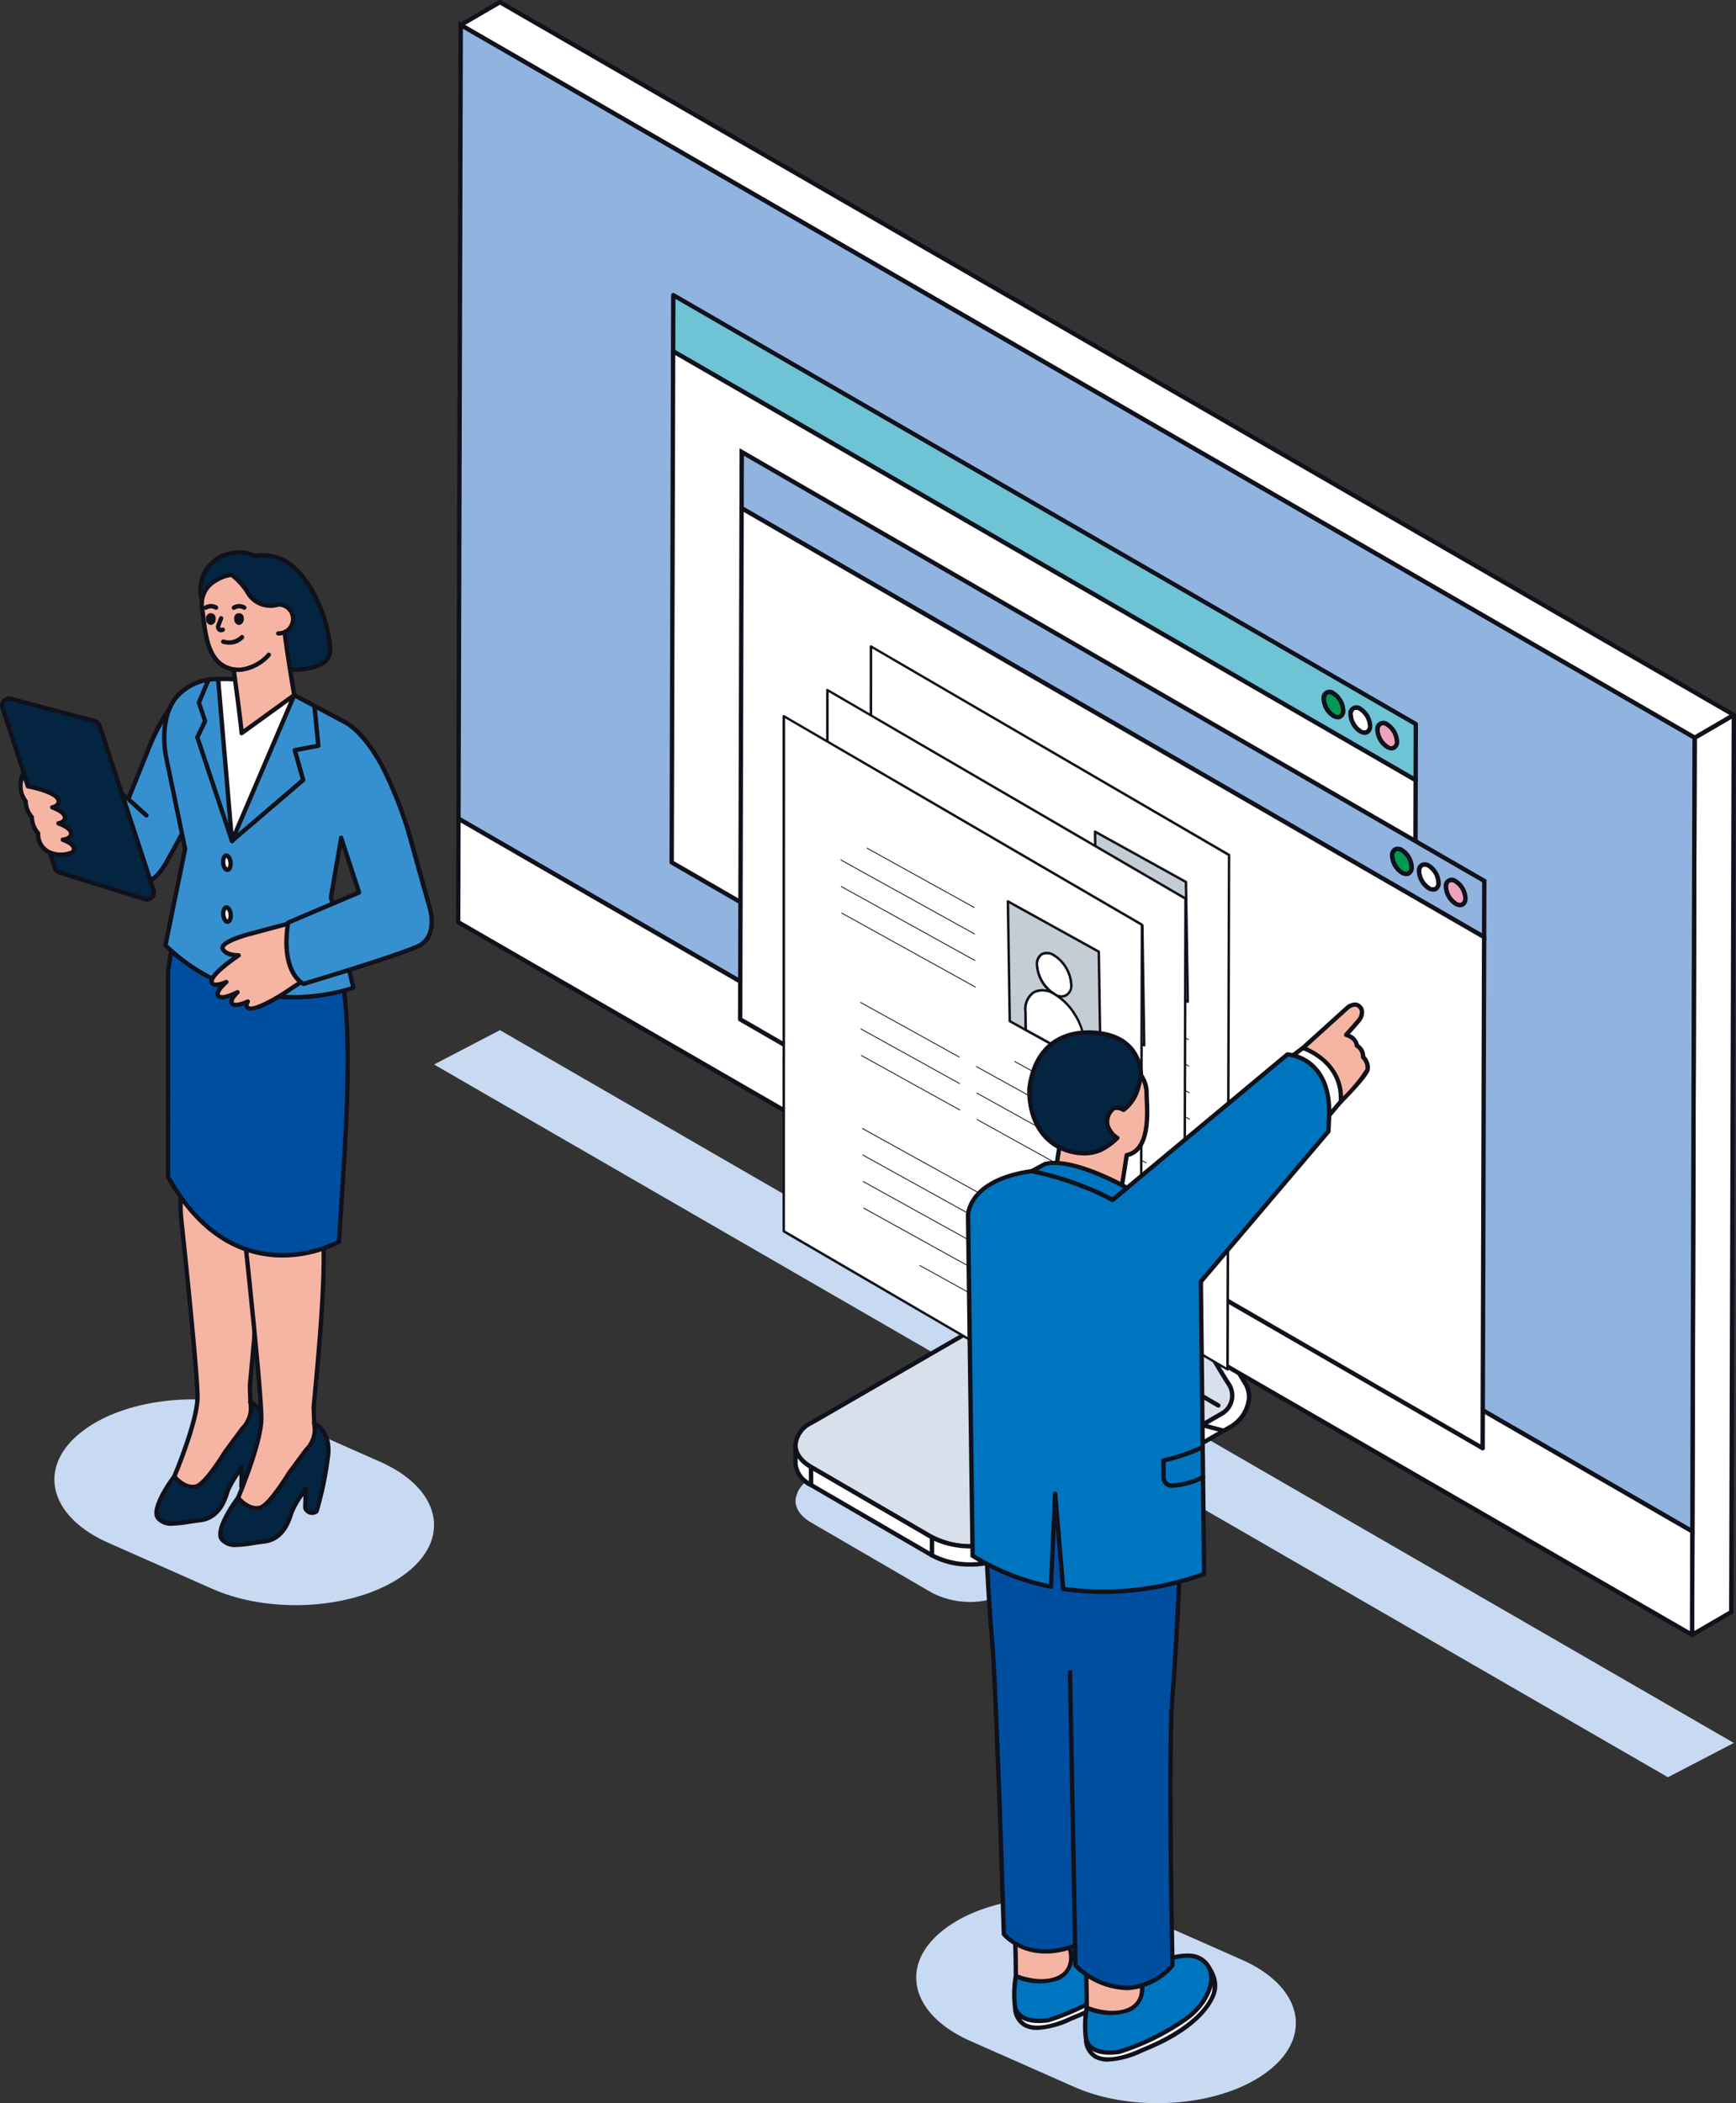
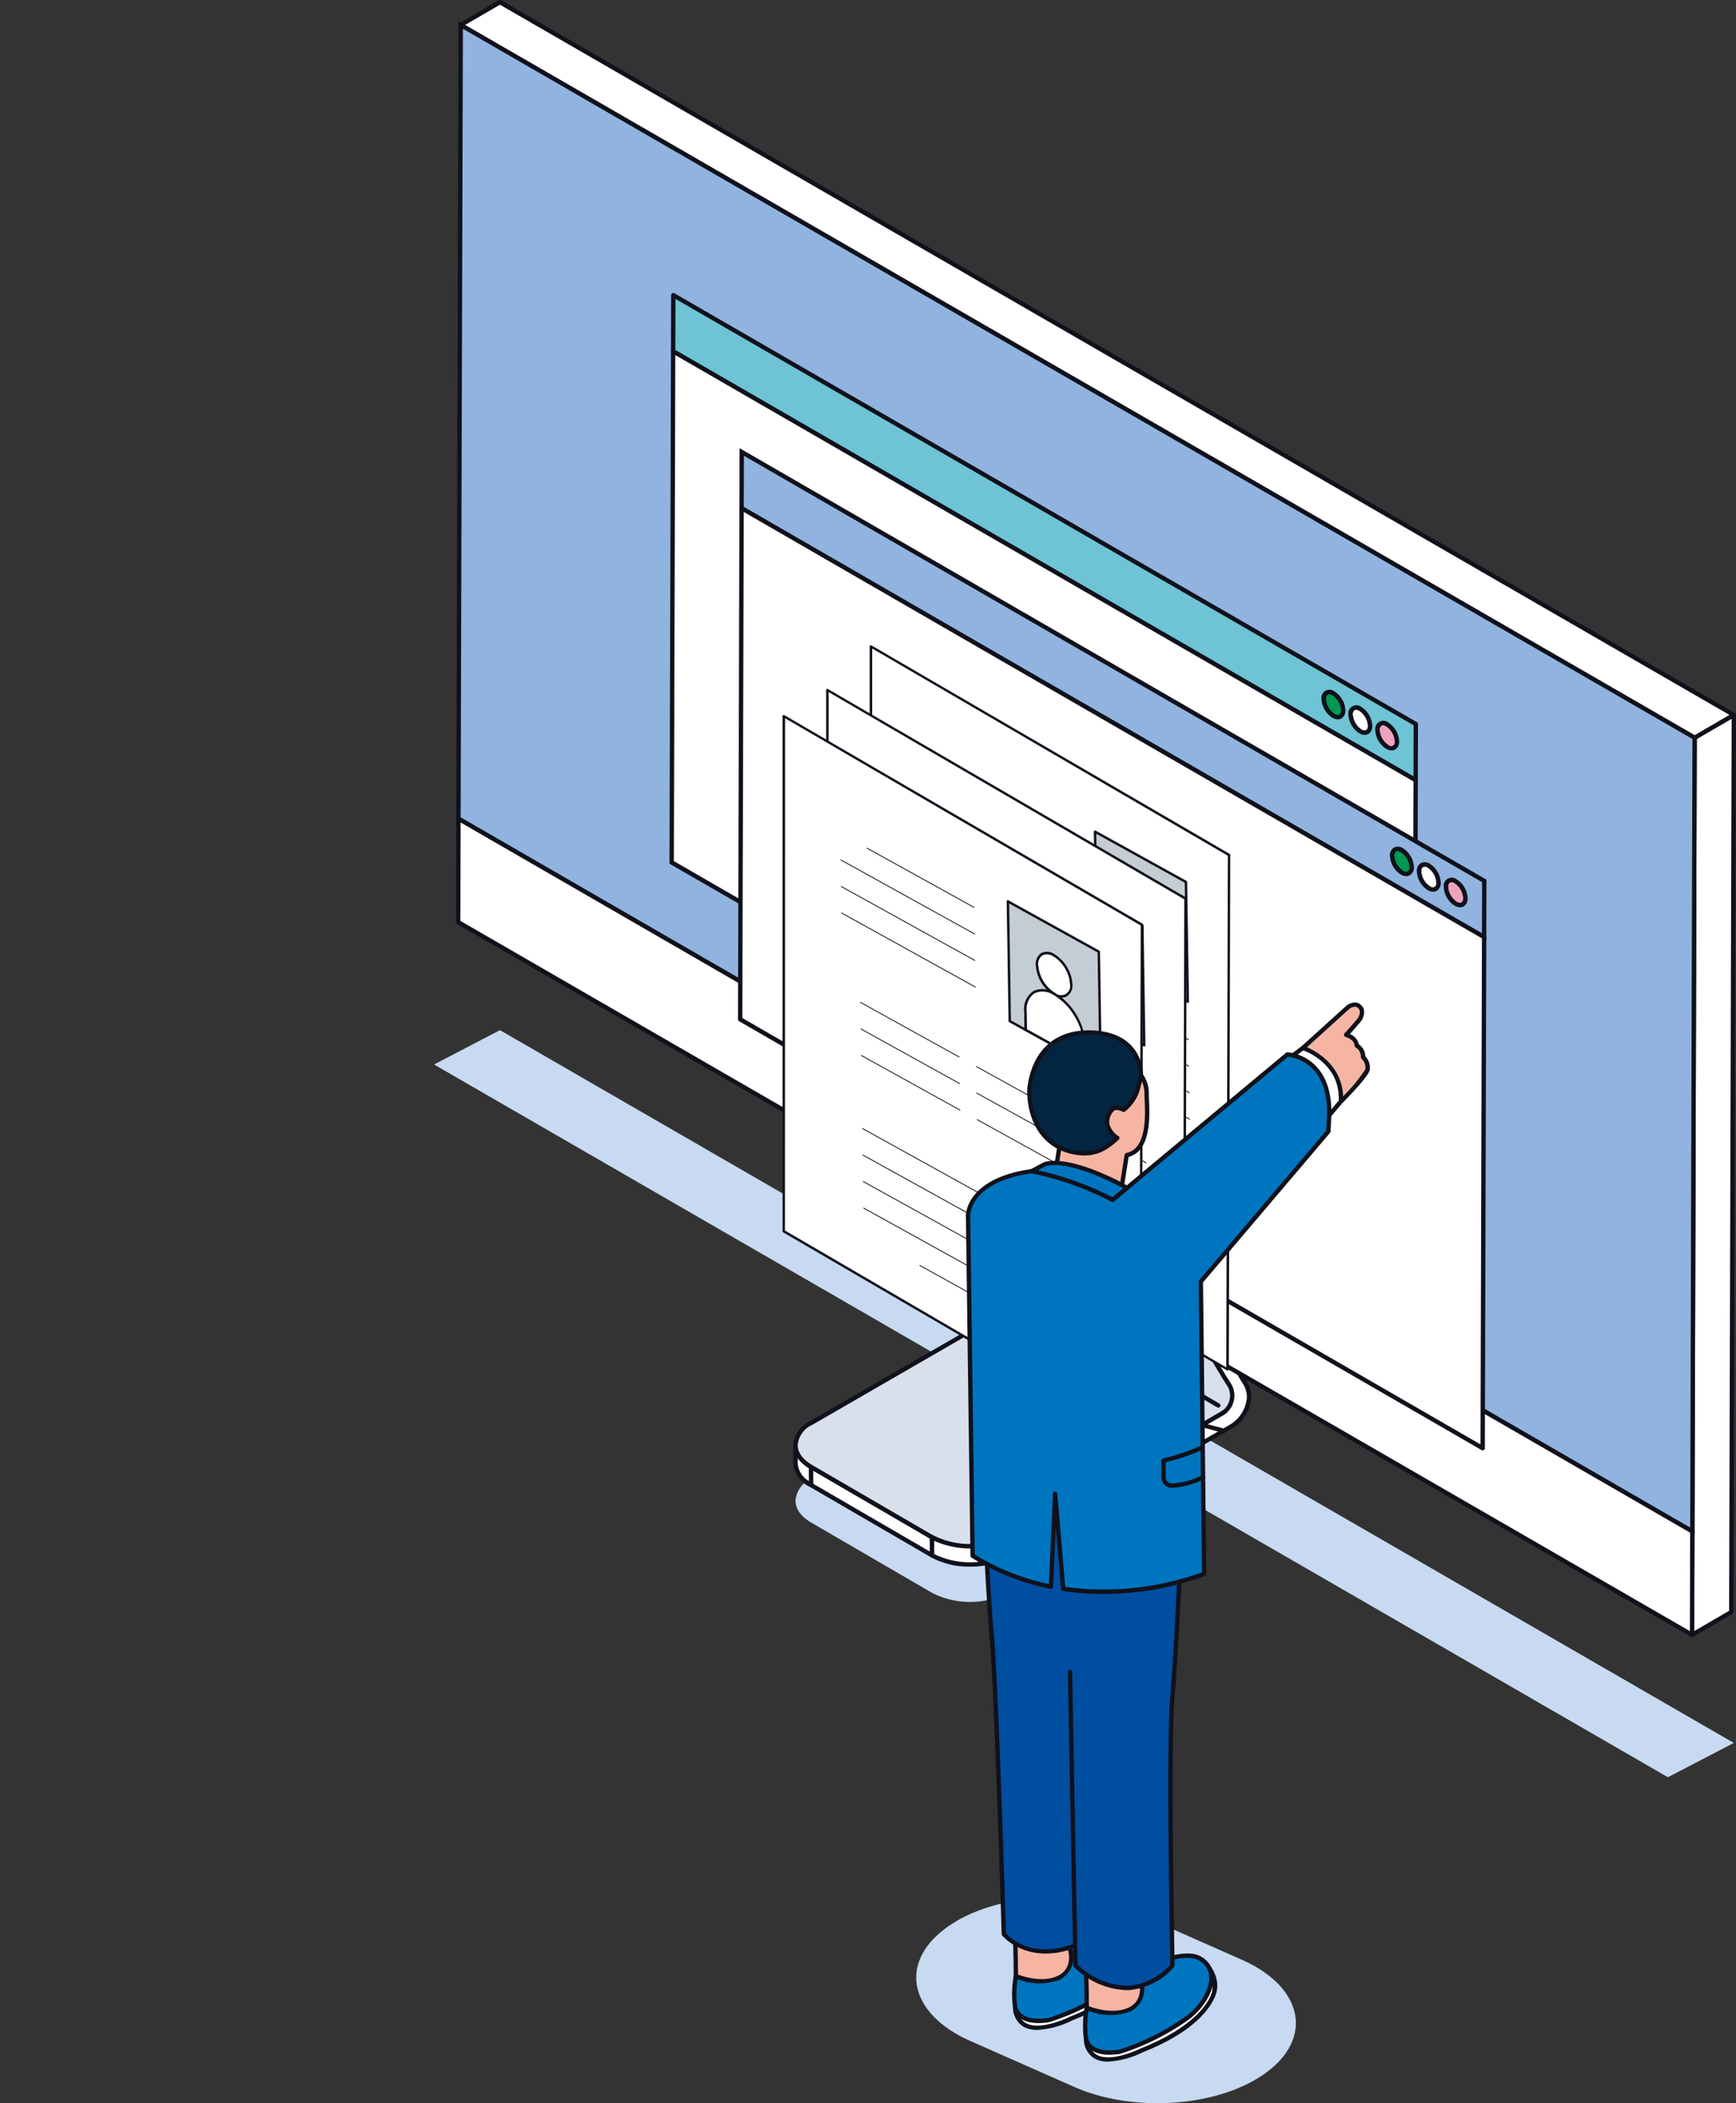
<svg xmlns="http://www.w3.org/2000/svg" width="199.247" height="241.276" viewBox="0 0 199.247 241.276">
  <rect x="0" y="0" width="199.247" height="241.276" fill="#333333" stroke="none" />
  <defs>
    <clipPath id="clip-path">
      <rect id="사각형_41" data-name="사각형 41" width="149.432" height="203.874" fill="none" />
    </clipPath>
    <clipPath id="clip-path-2">
-       <rect id="사각형_44" data-name="사각형 44" width="49.815" height="121.021" transform="translate(0 0)" fill="none" />
-     </clipPath>
+       </clipPath>
    <clipPath id="clip-path-3">
      <rect id="사각형_45" data-name="사각형 45" width="41.385" height="83.212" transform="translate(0 0)" fill="none" />
    </clipPath>
    <clipPath id="clip-path-6">
      <rect id="사각형_42" data-name="사각형 42" width="52.081" height="126.276" fill="none" />
    </clipPath>
  </defs>
  <g id="그룹_67" data-name="그룹 67" transform="translate(-1216.185 -1497)">
    <g id="그룹_55" data-name="그룹 55" transform="translate(1266 1497)">
      <g id="그룹_54" data-name="그룹 54" clip-path="url(#clip-path)">
        <path id="패스_1847" data-name="패스 1847" d="M43.3,169.613l19.488-11.251L0,122.112l7.567-3.935,61.157,35.309,23.891,13.8,56.566,32.658-7.562,3.934-56.2-32.443L65.863,182.726a9.589,9.589,0,0,1-8.7,0l-13.884-8.07a5.433,5.433,0,0,1-.609-.412,3.281,3.281,0,0,1-.333-.294,2.881,2.881,0,0,1-.6-.793c-.026-.052-.053-.109-.079-.166a2.2,2.2,0,0,1-.092-.285,1.276,1.276,0,0,1-.044-.18,1.8,1.8,0,0,1-.026-.218.345.345,0,0,1-.009-.071v-.087a3.079,3.079,0,0,1,1.814-2.537" fill="#c7daf1" />
        <path id="패스_1848" data-name="패스 1848" d="M41.483,165.772l.006,2.083a3.057,3.057,0,0,0,1.791,2.505l-.006-2.082a3.062,3.062,0,0,1-1.791-2.506" fill="#fff" />
        <path id="패스_1849" data-name="패스 1849" d="M43.28,170.611a.259.259,0,0,1-.126-.034,3.293,3.293,0,0,1-1.915-2.721l-.006-2.083a.249.249,0,0,1,.249-.251h0a.249.249,0,0,1,.25.249v0a2.828,2.828,0,0,0,1.667,2.288.249.249,0,0,1,.124.215l.006,2.083a.25.25,0,0,1-.125.217.245.245,0,0,1-.125.034m-1.543-3.345,0,.588a2.6,2.6,0,0,0,1.29,2.051l-.005-1.485a4.356,4.356,0,0,1-1.287-1.154" fill="#10111b" />
        <path id="패스_1850" data-name="패스 1850" d="M43.274,168.277l.006,2.083,13.881,8.067-.006-2.083Z" fill="#fff" />
        <path id="패스_1851" data-name="패스 1851" d="M57.161,178.677a.259.259,0,0,1-.126-.034l-13.881-8.067a.249.249,0,0,1-.124-.214l-.006-2.083a.25.25,0,0,1,.376-.217l13.881,8.067a.249.249,0,0,1,.124.215l.006,2.082a.249.249,0,0,1-.25.251M43.53,170.216l13.38,7.775-.005-1.5-13.38-7.776Z" fill="#10111b" />
        <path id="패스_1852" data-name="패스 1852" d="M65.862,176.345l.006,2.082,24.765-14.3.907-.524a4.242,4.242,0,0,0,2-3.238l-3.114,1.791a.135.135,0,0,0-.025.016l0,0-2.239,1.293Z" fill="#fff" />
        <path id="패스_1853" data-name="패스 1853" d="M65.868,178.677a.244.244,0,0,1-.125-.033.251.251,0,0,1-.125-.216l-.007-2.083a.252.252,0,0,1,.125-.217l24.53-14.162a.331.331,0,0,1,.043-.028l3.108-1.788a.25.25,0,0,1,.375.222,4.529,4.529,0,0,1-2.1,3.432l-.933.541-24.764,14.3a.244.244,0,0,1-.125.033m.243-2.188.006,1.506,25.3-14.607a4.382,4.382,0,0,0,1.829-2.561l-2.691,1.548v0a.183.183,0,0,1-.027.021Z" fill="#10111b" />
        <path id="패스_1854" data-name="패스 1854" d="M41.484,165.771v.086a.407.407,0,0,0,.01.07c.006.074.016.147.028.221s.026.118.042.179a2.092,2.092,0,0,0,.093.284c.025.057.051.115.079.169a3.008,3.008,0,0,0,.594.792,3.9,3.9,0,0,0,.336.294,5.271,5.271,0,0,0,.61.412l13.88,8.067a9.591,9.591,0,0,0,8.706,0l22.3-12.873,2.238-1.294,0,0a.1.1,0,0,1,.025-.016l3.114-1.792a3.144,3.144,0,0,0-.345-1.51v0c-.083-.131-.172-.274-.265-.431a.059.059,0,0,0-.013-.019c-.134-.22-.278-.46-.434-.719-.032-.054-.064-.105-.1-.159-.421-.709-.9-1.527-1.4-2.376-.041-.074-.086-.15-.127-.224-1.278-2.194-2.639-4.573-3.392-5.892L84.5,147.3v0L66.391,141.4l2.135,4.825a2.375,2.375,0,0,1-.985,3.018L43.3,163.232a3.056,3.056,0,0,0-1.814,2.574c0-.013,0-.022,0-.035" fill="#d8e0ec" />
        <path id="패스_1855" data-name="패스 1855" d="M61.5,177.633a9.1,9.1,0,0,1-4.474-1.073l-13.88-8.067a5.675,5.675,0,0,1-.639-.431,4.268,4.268,0,0,1-.356-.312,3.293,3.293,0,0,1-.642-.858c-.029-.055-.057-.118-.085-.181a2.353,2.353,0,0,1-.1-.321c-.022-.082-.036-.141-.047-.2s-.023-.157-.031-.238a.452.452,0,0,1-.011-.093v-.086a.2.2,0,0,1,0-.043,3.324,3.324,0,0,1,1.938-2.713l24.241-13.993a2.121,2.121,0,0,0,.88-2.7L66.162,141.5a.249.249,0,0,1,.305-.339l18.107,5.906a.242.242,0,0,1,.082.045l2.94,1.708a.237.237,0,0,1,.091.092c.754,1.319,2.114,3.7,3.391,5.89l.129.226c.5.847.975,1.664,1.4,2.372l.529.876c.106.176.194.317.276.446a.316.316,0,0,1,.024.049,3.406,3.406,0,0,1,.36,1.607.252.252,0,0,1-.125.21l-3.115,1.791v0a.183.183,0,0,1-.027.021L65.986,176.561a9.165,9.165,0,0,1-4.483,1.072M41.733,165.8v.056c.015.115.023.182.035.248.008.05.021.094.032.141a2.322,2.322,0,0,0,.087.27c.021.046.043.1.07.147a2.8,2.8,0,0,0,.547.731,3.929,3.929,0,0,0,.317.277,5.121,5.121,0,0,0,.58.391l13.88,8.067a9.332,9.332,0,0,0,8.455,0l24.53-14.163a.445.445,0,0,1,.043-.027l2.984-1.717a2.917,2.917,0,0,0-.319-1.252l0-.008c-.08-.125-.166-.263-.254-.412l-.544-.9c-.419-.709-.9-1.526-1.4-2.377l-.129-.226c-1.259-2.161-2.6-4.5-3.358-5.834l-2.909-1.689L66.845,141.8l1.908,4.313a2.623,2.623,0,0,1-1.087,3.337L43.425,163.448a2.813,2.813,0,0,0-1.688,2.352Zm0-.03h0Z" fill="#10111b" />
        <path id="패스_1856" data-name="패스 1856" d="M57.155,176.344l.006,2.083a9.6,9.6,0,0,0,8.707,0l-.006-2.083a9.593,9.593,0,0,1-8.707,0" fill="#fff" />
        <path id="패스_1857" data-name="패스 1857" d="M61.509,179.716a9.1,9.1,0,0,1-4.474-1.074.249.249,0,0,1-.124-.215l-.006-2.082a.25.25,0,0,1,.376-.216,9.334,9.334,0,0,0,8.456,0,.25.25,0,0,1,.375.215l.006,2.082a.253.253,0,0,1-.125.218,9.167,9.167,0,0,1-4.484,1.073m-4.1-1.436a9.4,9.4,0,0,0,8.207,0l0-1.52a10.085,10.085,0,0,1-8.207,0Z" fill="#10111b" />
        <path id="패스_1858" data-name="패스 1858" d="M91.21,158.779a2.381,2.381,0,0,1-.783,3.379.12.12,0,0,0-.025.016l0,0-2.239,1.294,2.472.658.907-.524a4.242,4.242,0,0,0,2-3.239,3.147,3.147,0,0,0-.345-1.51v0c-.082-.13-.172-.274-.265-.431a.1.1,0,0,0-.012-.019c-.135-.22-.278-.46-.435-.718-.032-.055-.064-.106-.1-.16-.421-.709-.9-1.527-1.4-2.376-.042-.074-.087-.15-.128-.224-1.278-2.194-2.638-4.573-3.392-5.892l-.581-1.025L84.5,147.3v0c.083.144,5.372,9.469,6.713,11.475" fill="#fff" />
        <path id="패스_1859" data-name="패스 1859" d="M90.632,164.379a.24.24,0,0,1-.064-.009l-2.473-.658a.249.249,0,0,1-.184-.208.256.256,0,0,1,.124-.25l2.232-1.288a.309.309,0,0,1,.043-.027A2.125,2.125,0,0,0,91,158.918c-1.124-1.68-5-8.468-6.62-11.307l-.1-.181a.241.241,0,0,1-.035-.125.257.257,0,0,1,.1-.2.253.253,0,0,1,.22-.042l2.392.706a.245.245,0,0,1,.148.117l.581,1.025c.753,1.319,2.113,3.7,3.389,5.89l.129.226c.5.846.977,1.664,1.4,2.372l.528.876c.107.176.194.317.277.446.008.016.016.031.024.049a3.38,3.38,0,0,1,.358,1.606,4.518,4.518,0,0,1-2.1,3.431l-.933.541a.259.259,0,0,1-.125.033m-1.824-.994,1.789.476.816-.472a4.029,4.029,0,0,0,1.878-3.026,2.89,2.89,0,0,0-.316-1.393l0-.008c-.079-.126-.166-.263-.254-.412l-.543-.9c-.42-.709-.9-1.527-1.4-2.377l-.128-.226c-1.278-2.193-2.639-4.573-3.392-5.893l-.533-.938-1.7-.5c1.712,3.009,5.328,9.324,6.4,10.926a2.642,2.642,0,0,1-.85,3.724Z" fill="#10111b" />
        <line id="선_63" data-name="선 63" x1="13.88" y1="8.067" transform="translate(76.137 153.164)" fill="#fff" />
        <path id="패스_1860" data-name="패스 1860" d="M90.018,161.481a.252.252,0,0,1-.127-.034l-13.88-8.067a.25.25,0,0,1-.089-.341.247.247,0,0,1,.341-.09l13.881,8.066a.251.251,0,0,1,.089.342.248.248,0,0,1-.215.124" fill="#10111b" />
        <path id="패스_1861" data-name="패스 1861" d="M144.389,187.546l4.5-2.616.292-102.917-4.5,2.616Z" fill="#fff" />
        <path id="패스_1862" data-name="패스 1862" d="M144.389,187.795a.244.244,0,0,1-.125-.033.253.253,0,0,1-.125-.218l.292-102.917a.249.249,0,0,1,.124-.214l4.5-2.617a.25.25,0,0,1,.376.217l-.292,102.917a.249.249,0,0,1-.124.215l-4.5,2.616a.249.249,0,0,1-.126.034m.542-103.022L144.64,187.11l4-2.325.291-102.337Z" fill="#10111b" />
        <path id="패스_1863" data-name="패스 1863" d="M144.68,84.629l4.5-2.616L7.565.25l-4.5,2.616Z" fill="#fff" />
        <path id="패스_1864" data-name="패스 1864" d="M144.68,84.879a.245.245,0,0,1-.125-.034L2.938,3.083a.25.25,0,0,1,0-.433L7.439.034a.25.25,0,0,1,.251,0L149.307,81.8a.25.25,0,0,1,0,.432l-4.5,2.617a.259.259,0,0,1-.126.034M3.562,2.865,144.68,84.34l4-2.327L7.565.539Z" fill="#10111b" />
        <path id="패스_1865" data-name="패스 1865" d="M3.063,2.866,144.68,84.629l-.258,91.051L2.805,93.917Z" fill="#90b4df" />
        <path id="패스_1866" data-name="패스 1866" d="M144.671,176.113l-.374-.216L2.555,94.062v-.146l.26-91.483.374.216L144.931,84.484v.145ZM3.055,93.773l141.118,81.475.258-90.475L3.313,3.3Z" fill="#10111b" />
        <path id="패스_1867" data-name="패스 1867" d="M144.422,175.68l-.034,11.866L2.771,105.783l.034-11.866Z" fill="#fff" />
        <path id="패스_1868" data-name="패스 1868" d="M144.388,187.8a.254.254,0,0,1-.125-.033L2.646,106a.252.252,0,0,1-.125-.217l.033-11.866a.25.25,0,0,1,.375-.216l141.617,81.763a.251.251,0,0,1,.125.218l-.033,11.865a.251.251,0,0,1-.125.216.254.254,0,0,1-.125.033M3.021,105.639l141.118,81.475.032-11.289L3.053,94.351Z" fill="#10111b" />
        <path id="패스_1869" data-name="패스 1869" d="M103.234,79.54c-.62-.358-1.124-.069-1.126.642a2.462,2.462,0,0,0,1.119,1.937c.62.358,1.124.071,1.126-.641a2.468,2.468,0,0,0-1.119-1.938" fill="#009854" />
        <path id="패스_1870" data-name="패스 1870" d="M103.731,82.525a1.279,1.279,0,0,1-.63-.189,2.707,2.707,0,0,1-1.244-2.155.929.929,0,0,1,1.5-.857,2.7,2.7,0,0,1,1.244,2.155,1.02,1.02,0,0,1-.455.937.821.821,0,0,1-.416.109m-1-2.888a.341.341,0,0,0-.169.041.562.562,0,0,0-.2.5,2.226,2.226,0,0,0,.994,1.72.575.575,0,0,0,.547.08.565.565,0,0,0,.2-.506,2.221,2.221,0,0,0-.994-1.72.779.779,0,0,0-.378-.12" fill="#10111b" />
        <path id="패스_1871" data-name="패스 1871" d="M106.32,81.321c-.62-.358-1.124-.069-1.126.642a2.462,2.462,0,0,0,1.119,1.937c.618.358,1.124.071,1.126-.641a2.469,2.469,0,0,0-1.119-1.938" fill="#fff" />
        <path id="패스_1872" data-name="패스 1872" d="M106.816,84.306a1.275,1.275,0,0,1-.629-.189,2.7,2.7,0,0,1-1.243-2.155.929.929,0,0,1,1.5-.858,2.711,2.711,0,0,1,1.243,2.156,1.021,1.021,0,0,1-.454.936.819.819,0,0,1-.418.11m-1-2.888a.34.34,0,0,0-.168.041.562.562,0,0,0-.2.5,2.223,2.223,0,0,0,.993,1.72.571.571,0,0,0,.547.079.563.563,0,0,0,.2-.5,2.228,2.228,0,0,0-.993-1.72.783.783,0,0,0-.379-.12" fill="#10111b" />
        <path id="패스_1873" data-name="패스 1873" d="M109.406,83.1c-.62-.358-1.124-.069-1.126.642a2.462,2.462,0,0,0,1.119,1.937c.618.358,1.122.071,1.124-.642a2.466,2.466,0,0,0-1.117-1.937" fill="#eea3bd" />
        <path id="패스_1874" data-name="패스 1874" d="M109.9,86.087a1.273,1.273,0,0,1-.628-.188,2.706,2.706,0,0,1-1.243-2.155.929.929,0,0,1,1.5-.857,2.7,2.7,0,0,1,1.242,2.154,1.02,1.02,0,0,1-.455.937.822.822,0,0,1-.417.109m-1-2.887a.341.341,0,0,0-.169.041.562.562,0,0,0-.2.505,2.226,2.226,0,0,0,.993,1.72.444.444,0,0,0,.75-.427,2.222,2.222,0,0,0-.992-1.719.779.779,0,0,0-.378-.12" fill="#10111b" />
        <path id="패스_1875" data-name="패스 1875" d="M112.665,89.5l-11.573-6.681L47.652,51.969,27.443,40.3l.018-6.446,85.222,49.2Zm-9.438-7.387c.62.359,1.124.071,1.126-.64a2.47,2.47,0,0,0-1.119-1.939c-.62-.358-1.124-.069-1.126.642a2.463,2.463,0,0,0,1.119,1.937m3.086,1.782c.619.357,1.124.071,1.126-.642a2.469,2.469,0,0,0-1.119-1.937c-.62-.357-1.124-.07-1.126.642a2.465,2.465,0,0,0,1.119,1.937m3.086,1.782c.619.357,1.123.071,1.125-.643a2.463,2.463,0,0,0-1.118-1.935c-.62-.36-1.124-.07-1.126.64a2.464,2.464,0,0,0,1.119,1.938" fill="#6ec3d5" />
        <path id="패스_1876" data-name="패스 1876" d="M112.665,89.755a.254.254,0,0,1-.125-.033l-85.223-49.2a.253.253,0,0,1-.125-.218l.018-6.446a.25.25,0,0,1,.375-.216l85.222,49.2a.253.253,0,0,1,.125.218l-.017,6.446a.251.251,0,0,1-.125.216.26.26,0,0,1-.125.033m-84.973-49.6,84.724,48.915.016-5.87L27.709,34.288ZM109.9,86.087a1.271,1.271,0,0,1-.628-.187,2.709,2.709,0,0,1-1.243-2.156.93.93,0,0,1,1.5-.857,2.706,2.706,0,0,1,1.242,2.154,1.021,1.021,0,0,1-.455.938.831.831,0,0,1-.417.108m-.378-.621a.444.444,0,0,0,.75-.427,2.218,2.218,0,0,0-.992-1.718.57.57,0,0,0-.547-.08.563.563,0,0,0-.2.505,2.224,2.224,0,0,0,.993,1.72m-2.707-1.16a1.275,1.275,0,0,1-.629-.189,2.7,2.7,0,0,1-1.243-2.155.93.93,0,0,1,1.5-.857,2.707,2.707,0,0,1,1.243,2.155,1.019,1.019,0,0,1-.454.936.819.819,0,0,1-.418.11m-1-2.888a.338.338,0,0,0-.169.041.562.562,0,0,0-.2.5,2.223,2.223,0,0,0,.993,1.72.571.571,0,0,0,.547.079.562.562,0,0,0,.2-.5,2.226,2.226,0,0,0-.993-1.72.779.779,0,0,0-.378-.12m-2.086,1.107a1.279,1.279,0,0,1-.63-.189,2.707,2.707,0,0,1-1.244-2.155.929.929,0,0,1,1.5-.857,2.7,2.7,0,0,1,1.244,2.155,1.02,1.02,0,0,1-.455.937.821.821,0,0,1-.416.109m-1-2.888a.341.341,0,0,0-.169.041.562.562,0,0,0-.2.5,2.226,2.226,0,0,0,.994,1.72.575.575,0,0,0,.547.08.565.565,0,0,0,.2-.506,2.221,2.221,0,0,0-.994-1.72.779.779,0,0,0-.378-.12" fill="#10111b" />
        <path id="패스_1877" data-name="패스 1877" d="M112.665,89.5l-.166,58.632-85.222-49.2L27.443,40.3Z" fill="#fff" />
        <path id="패스_1878" data-name="패스 1878" d="M112.5,148.387a.245.245,0,0,1-.125-.034L27.151,99.15a.252.252,0,0,1-.125-.217L27.192,40.3a.25.25,0,0,1,.375-.216l85.223,49.2a.253.253,0,0,1,.125.218l-.167,58.632a.248.248,0,0,1-.125.215.245.245,0,0,1-.125.034m-84.972-49.6L112.249,147.7l.166-58.055L27.691,40.734Z" fill="#10111b" />
        <path id="패스_1879" data-name="패스 1879" d="M111.092,97.535c-.62-.358-1.124-.069-1.126.642a2.462,2.462,0,0,0,1.119,1.937c.62.358,1.124.071,1.126-.641a2.468,2.468,0,0,0-1.119-1.938" fill="#009854" />
        <path id="패스_1880" data-name="패스 1880" d="M111.59,100.52a1.279,1.279,0,0,1-.63-.189,2.707,2.707,0,0,1-1.244-2.155,1.02,1.02,0,0,1,.455-.937,1.032,1.032,0,0,1,1.046.079,2.706,2.706,0,0,1,1.244,2.156,1.02,1.02,0,0,1-.455.937.821.821,0,0,1-.416.109m-1-2.888a.341.341,0,0,0-.169.041.562.562,0,0,0-.2.505,2.226,2.226,0,0,0,.994,1.72.575.575,0,0,0,.547.08.565.565,0,0,0,.2-.506,2.223,2.223,0,0,0-.994-1.72.779.779,0,0,0-.378-.12" fill="#10111b" />
        <path id="패스_1881" data-name="패스 1881" d="M114.178,99.317c-.62-.358-1.124-.069-1.126.642a2.462,2.462,0,0,0,1.119,1.937c.618.358,1.124.071,1.126-.641a2.469,2.469,0,0,0-1.119-1.938" fill="#fff" />
        <path id="패스_1882" data-name="패스 1882" d="M114.675,102.3a1.273,1.273,0,0,1-.629-.188,2.708,2.708,0,0,1-1.244-2.156,1.018,1.018,0,0,1,.454-.936,1.031,1.031,0,0,1,1.047.078,2.709,2.709,0,0,1,1.244,2.157,1.017,1.017,0,0,1-.454.935.819.819,0,0,1-.418.11m-1-2.888a.341.341,0,0,0-.169.041.563.563,0,0,0-.2.5,2.228,2.228,0,0,0,.994,1.721.445.445,0,0,0,.751-.426,2.225,2.225,0,0,0-.994-1.721.79.79,0,0,0-.378-.12" fill="#10111b" />
        <path id="패스_1883" data-name="패스 1883" d="M117.264,101.1c-.62-.357-1.124-.068-1.126.643a2.462,2.462,0,0,0,1.119,1.936c.618.358,1.122.07,1.124-.642a2.467,2.467,0,0,0-1.117-1.937" fill="#eea3bd" />
        <path id="패스_1884" data-name="패스 1884" d="M117.76,104.082a1.273,1.273,0,0,1-.628-.188,2.706,2.706,0,0,1-1.243-2.155.929.929,0,0,1,1.5-.857,2.7,2.7,0,0,1,1.242,2.154,1.02,1.02,0,0,1-.455.937.819.819,0,0,1-.417.109m-1-2.887a.341.341,0,0,0-.169.041.562.562,0,0,0-.2.5,2.226,2.226,0,0,0,.993,1.72.57.57,0,0,0,.546.079.564.564,0,0,0,.2-.506,2.226,2.226,0,0,0-.992-1.719.779.779,0,0,0-.378-.12" fill="#10111b" />
        <path id="패스_1885" data-name="패스 1885" d="M120.523,107.5l-11.573-6.681L55.51,69.965,35.3,58.3l.018-6.446,85.222,49.2Zm-9.438-7.386c.62.358,1.124.071,1.126-.641a2.468,2.468,0,0,0-1.119-1.938c-.62-.358-1.124-.069-1.126.642a2.465,2.465,0,0,0,1.119,1.937m3.086,1.782c.619.357,1.124.071,1.126-.642a2.469,2.469,0,0,0-1.119-1.937c-.62-.358-1.124-.069-1.126.642a2.465,2.465,0,0,0,1.119,1.937m3.086,1.782c.619.357,1.123.07,1.125-.643a2.465,2.465,0,0,0-1.118-1.936c-.62-.358-1.124-.07-1.126.641a2.465,2.465,0,0,0,1.119,1.938" fill="#90b4df" />
        <path id="패스_1886" data-name="패스 1886" d="M120.772,107.933,35.051,58.442l.019-7.024,85.721,49.491ZM35.551,58.153l84.723,48.915.017-5.87L35.568,52.283Zm82.209,45.929a1.271,1.271,0,0,1-.628-.187,2.709,2.709,0,0,1-1.243-2.156.93.93,0,0,1,1.5-.857,2.706,2.706,0,0,1,1.242,2.154,1.021,1.021,0,0,1-.455.938.831.831,0,0,1-.417.108m-.378-.621a.57.57,0,0,0,.546.079.564.564,0,0,0,.2-.506,2.222,2.222,0,0,0-.992-1.718.575.575,0,0,0-.547-.08.563.563,0,0,0-.2.5,2.224,2.224,0,0,0,.993,1.72m-2.708-1.16a1.273,1.273,0,0,1-.628-.188,2.708,2.708,0,0,1-1.244-2.156,1.017,1.017,0,0,1,.454-.935,1.029,1.029,0,0,1,1.047.078,2.7,2.7,0,0,1,1.244,2.155,1.017,1.017,0,0,1-.454.936.823.823,0,0,1-.419.11m-.378-.621a.568.568,0,0,0,.547.078.562.562,0,0,0,.2-.505,2.224,2.224,0,0,0-.994-1.72.577.577,0,0,0-.547-.079.563.563,0,0,0-.2.5,2.228,2.228,0,0,0,.994,1.721m-2.706-1.16a1.279,1.279,0,0,1-.63-.189,2.707,2.707,0,0,1-1.244-2.155,1.02,1.02,0,0,1,.455-.937,1.032,1.032,0,0,1,1.046.079,2.706,2.706,0,0,1,1.244,2.156,1.02,1.02,0,0,1-.455.937.821.821,0,0,1-.416.109m-1-2.888a.341.341,0,0,0-.169.041.562.562,0,0,0-.2.505,2.226,2.226,0,0,0,.994,1.72.575.575,0,0,0,.547.08.565.565,0,0,0,.2-.506,2.223,2.223,0,0,0-.994-1.72.779.779,0,0,0-.378-.12" fill="#10111b" />
        <path id="패스_1887" data-name="패스 1887" d="M120.523,107.5l-.166,58.632-85.222-49.2L35.3,58.3Z" fill="#fff" />
        <path id="패스_1888" data-name="패스 1888" d="M120.357,166.382a.245.245,0,0,1-.125-.034l-85.222-49.2a.252.252,0,0,1-.125-.217L35.051,58.3a.25.25,0,0,1,.375-.216l85.222,49.2a.253.253,0,0,1,.125.218l-.166,58.632a.248.248,0,0,1-.125.215.245.245,0,0,1-.125.034m-84.972-49.6L120.108,165.7l.165-58.055L35.55,58.729Z" fill="#10111b" />
      </g>
    </g>
    <g id="그룹_61" data-name="그룹 61" transform="translate(1216.185 1560.117)">
      <g id="그룹_60" data-name="그룹 60" clip-path="url(#clip-path-2)">
        <path id="패스_1983" data-name="패스 1983" d="M10.928,100.093a13.646,13.646,0,0,0-1.418.937c-5.319,4.03-4,9.778,2.932,12.842l11.931,5.278c6.355,2.809,15.227,2.386,20.754-.805a13.683,13.683,0,0,0,1.42-.938c5.319-4.023,4.007-9.774-2.932-12.842L31.689,99.29c-6.355-2.809-15.233-2.388-20.761.8" fill="#c7daf1" />
        <path id="패스_1984" data-name="패스 1984" d="M20,106.266s2.6-6.156,2.664-8.982c.054-2.383-1.4-16.18-1.854-20.461a16.507,16.507,0,0,1-.074-2.554l.331-6.85,8.7,8.137c.293,5.416-.4,12.85-1.093,20.3l.065,1.863.642,4.369-6.039,6.617-2.827.514Z" fill="#f6b5a3" />
        <path id="패스_1985" data-name="패스 1985" d="M20.515,109.471a.248.248,0,0,1-.246-.207l-.514-2.955a.238.238,0,0,1,.016-.14c.026-.061,2.582-6.145,2.644-8.892.055-2.373-1.4-16.236-1.853-20.428a16.992,16.992,0,0,1-.075-2.593l.332-6.849a.251.251,0,0,1,.42-.171l8.7,8.137a.253.253,0,0,1,.079.169c.3,5.483-.409,13.035-1.093,20.339l.065,1.831.639,4.341a.251.251,0,0,1-.062.205l-6.039,6.618a.257.257,0,0,1-.14.077l-2.827.514a.228.228,0,0,1-.045,0m-.255-3.176.458,2.635,2.5-.454,5.9-6.468-.625-4.251-.066-1.891c.679-7.273,1.379-14.758,1.1-20.2l-8.231-7.7-.305,6.311A16.238,16.238,0,0,0,21.06,76.8c.449,4.2,1.91,18.09,1.855,20.493-.061,2.714-2.356,8.29-2.655,9.006" fill="#10111b" />
        <path id="패스_1986" data-name="패스 1986" d="M18.139,111.022c.9,1.088,2.567.513,4.819.253s2.889-2.437,3.149-3.292a14.485,14.485,0,0,1,1.657-2.752l-.055,2.19a.828.828,0,0,0,1.287.384,39.437,39.437,0,0,0,1.348-6.613c.192-2.7-1.6-3.471-1.6-3.471a3.331,3.331,0,0,1-.918,3.019l-.034.048-1.958,2.642v.007c-1.02,1.629-2.546,3.827-3.388,3.984A2.9,2.9,0,0,1,20,106.264s-2.759,3.663-1.862,4.758" fill="#042541" />
        <path id="패스_1987" data-name="패스 1987" d="M19.774,111.911a2.183,2.183,0,0,1-1.829-.73h0c-.992-1.212,1.562-4.675,1.857-5.066a.249.249,0,0,1,.2-.1h0a.252.252,0,0,1,.2.1c.01.013,1.032,1.291,2.2,1.064.568-.105,1.765-1.541,3.208-3.843a.222.222,0,0,1,.028-.05l1.958-2.643.043-.058A3.1,3.1,0,0,0,28.5,97.8a.252.252,0,0,1,.07-.263.247.247,0,0,1,.267-.044c.08.034,1.955.876,1.753,3.718a39.284,39.284,0,0,1-1.358,6.666.254.254,0,0,1-.09.129,1.161,1.161,0,0,1-.882.2,1.192,1.192,0,0,1-.776-.667.254.254,0,0,1-.029-.124l.034-1.371a9.7,9.7,0,0,0-1.145,2.009c-.274.9-.976,3.2-3.362,3.471-.463.053-.9.12-1.313.183a13.21,13.21,0,0,1-1.9.2m-1.442-1.048c.62.753,1.727.585,3.266.35.417-.064.862-.132,1.332-.186,2.059-.232,2.669-2.236,2.93-3.092a14.4,14.4,0,0,1,1.7-2.853.251.251,0,0,1,.452.155l-.053,2.122a.68.68,0,0,0,.408.358.6.6,0,0,0,.413-.074,38.628,38.628,0,0,0,1.314-6.468,3.342,3.342,0,0,0-1-2.919,4.013,4.013,0,0,1-1.078,2.644l-1.96,2.649-.012.021c-1.614,2.58-2.811,3.958-3.555,4.1a2.89,2.89,0,0,1-2.472-1c-1,1.383-2.214,3.554-1.686,4.2" fill="#10111b" />
        <path id="패스_1988" data-name="패스 1988" d="M20.621,16.572A24.142,24.142,0,0,0,16.8,23.426L14.72,28.549,9.059,23.5a5.633,5.633,0,0,0-4.511,5.077l9.042,8.951a2.675,2.675,0,0,0,1.209.706c1.013.259,2.768.239,4.172-2.214,2.107-3.678,4.045-7.632,4.045-7.632Z" fill="#3690d0" />
        <path id="패스_1989" data-name="패스 1989" d="M15.641,38.591a3.629,3.629,0,0,1-.9-.115,2.918,2.918,0,0,1-1.323-.77L4.372,28.755a.246.246,0,0,1-.073-.2,5.924,5.924,0,0,1,4.72-5.3.258.258,0,0,1,.2.06l5.4,4.813,1.944-4.8a24.179,24.179,0,0,1,3.869-6.927.251.251,0,0,1,.432.118L23.26,28.339a.249.249,0,0,1-.02.159c-.02.04-1.965,4-4.052,7.647-1.133,1.979-2.5,2.446-3.547,2.446M4.81,28.485l8.955,8.866a2.429,2.429,0,0,0,1.095.641c1.077.274,2.619.131,3.894-2.1,1.919-3.351,3.719-6.976,4-7.543L20.481,17.142a26.369,26.369,0,0,0-3.452,6.375l-2.078,5.126a.25.25,0,0,1-.4.093L8.984,23.769A5.324,5.324,0,0,0,4.81,28.485" fill="#10111b" />
        <path id="패스_1990" data-name="패스 1990" d="M27.327,108.706s2.6-6.156,2.664-8.982S28,78,28,78h9.093c.293,5.416-.395,12.85-1.093,20.3l.065,1.863.642,4.369-6.039,6.617-2.827.514Z" fill="#f6b5a3" />
        <path id="패스_1991" data-name="패스 1991" d="M27.841,111.911a.248.248,0,0,1-.246-.207l-.514-2.955a.238.238,0,0,1,.016-.14c.026-.061,2.583-6.145,2.644-8.891.064-2.778-1.968-21.506-1.988-21.695A.249.249,0,0,1,28,77.746h9.092a.251.251,0,0,1,.25.236c.3,5.483-.409,13.035-1.093,20.339l.065,1.832.639,4.34a.25.25,0,0,1-.062.205l-6.039,6.618a.253.253,0,0,1-.14.077l-2.827.514a.228.228,0,0,1-.045,0m-.255-3.176.458,2.635,2.5-.454,5.9-6.467-.625-4.251-.066-1.892c.673-7.212,1.367-14.634,1.1-20.06H28.279c.264,2.435,2.023,18.826,1.962,21.484-.06,2.713-2.356,8.289-2.655,9" fill="#10111b" />
        <path id="패스_1992" data-name="패스 1992" d="M25.464,113.463c.9,1.088,2.567.513,4.819.253s2.889-2.437,3.149-3.292a14.485,14.485,0,0,1,1.657-2.752l-.055,2.19a.828.828,0,0,0,1.287.383,39.415,39.415,0,0,0,1.348-6.612c.192-2.7-1.6-3.471-1.6-3.471a3.331,3.331,0,0,1-.918,3.019l-.034.048-1.958,2.642v.007c-1.02,1.629-2.546,3.827-3.388,3.984a2.9,2.9,0,0,1-2.444-1.157s-2.759,3.663-1.862,4.758" fill="#042541" />
        <path id="패스_1993" data-name="패스 1993" d="M27.1,114.352a2.186,2.186,0,0,1-1.83-.73h0c-.992-1.212,1.562-4.675,1.857-5.066a.248.248,0,0,1,.4,0c.011.014,1.037,1.295,2.2,1.065.568-.106,1.765-1.543,3.208-3.844a.222.222,0,0,1,.028-.05l1.958-2.643.043-.058a3.1,3.1,0,0,0,.871-2.783.251.251,0,0,1,.07-.262.247.247,0,0,1,.267-.044c.08.034,1.955.877,1.753,3.718a39.308,39.308,0,0,1-1.358,6.666.254.254,0,0,1-.09.129,1.071,1.071,0,0,1-1.658-.466.254.254,0,0,1-.029-.124l.034-1.371a9.679,9.679,0,0,0-1.145,2.009c-.273.895-.975,3.2-3.362,3.471-.463.053-.9.12-1.312.183a13.211,13.211,0,0,1-1.9.2M25.657,113.3c.62.753,1.729.584,3.267.35.417-.064.861-.132,1.331-.186,2.06-.232,2.67-2.236,2.93-3.092a14.4,14.4,0,0,1,1.7-2.853.251.251,0,0,1,.452.155l-.053,2.123a.681.681,0,0,0,.408.357.624.624,0,0,0,.413-.074,38.6,38.6,0,0,0,1.314-6.469,3.341,3.341,0,0,0-1-2.918,4.01,4.01,0,0,1-1.077,2.644l-1.961,2.649-.012.021c-1.614,2.58-2.811,3.958-3.555,4.1a2.867,2.867,0,0,1-2.472-1.005c-1,1.383-2.214,3.553-1.686,4.2" fill="#10111b" />
        <path id="패스_1994" data-name="패스 1994" d="M38.639,46.18c2.257,7.73.956,21.721.271,33.146,0,0-11.732,6.634-19.623-7.434V48.261l1.344-8.467Z" fill="#004e9f" />
        <path id="패스_1995" data-name="패스 1995" d="M32.426,81.145a13.128,13.128,0,0,1-3.545-.482c-3.9-1.09-7.2-4-9.812-8.649a.246.246,0,0,1-.032-.121V48.262l1.347-8.507a.245.245,0,0,1,.119-.175.251.251,0,0,1,.212-.021l18.008,6.386a.253.253,0,0,1,.156.166c1.988,6.81,1.227,18.528.558,28.865-.1,1.484-.192,2.945-.277,4.366a.253.253,0,0,1-.127.2,14.509,14.509,0,0,1-6.607,1.6M19.537,71.827c2.533,4.492,5.72,7.3,9.472,8.353a14.076,14.076,0,0,0,9.66-1.008c.083-1.378.175-2.793.268-4.228.665-10.235,1.416-21.826-.5-28.57l-17.6-6.244-1.3,8.171Z" fill="#10111b" />
        <path id="패스_1996" data-name="패스 1996" d="M33.774,16.621,39.74,19.8s2.228,1.157,4.36,5.439A47.287,47.287,0,0,1,47.285,33.7l-6.244,2.468L39.161,33l-1.182,6.817,2.589,10.368s-11.81,4.584-21.581-4.862l2.262-11.059L19.077,23.786s-2-8.715,5.957-9Z" fill="#3690d0" />
        <path id="패스_1997" data-name="패스 1997" d="M33.645,51.524a20.851,20.851,0,0,1-14.832-6.019.253.253,0,0,1-.072-.23l2.252-11.009L18.831,23.837c-.039-.17-.958-4.313,1.136-7.039a6.3,6.3,0,0,1,5.059-2.26l8.8,1.839a.245.245,0,0,1,.067.024l5.966,3.183c.09.048,2.321,1.243,4.465,5.548a48.024,48.024,0,0,1,3.2,8.506.249.249,0,0,1-.151.293L41.132,36.4a.251.251,0,0,1-.307-.1l-1.534-2.583-1.057,6.1L40.81,50.126a.248.248,0,0,1-.152.293,21.576,21.576,0,0,1-7.013,1.1M19.259,45.24c8.815,8.424,19.405,5.324,21.011,4.786L37.737,39.88a.239.239,0,0,1,0-.1l1.181-6.818a.25.25,0,0,1,.2-.2.254.254,0,0,1,.26.119l1.772,2.982,5.84-2.308a47.96,47.96,0,0,0-3.111-8.193c-2.063-4.141-4.23-5.318-4.253-5.329l-5.935-3.167-8.7-1.827A5.814,5.814,0,0,0,20.365,17.1c-1.951,2.538-1.054,6.59-1.044,6.631l2.172,10.484a.246.246,0,0,1,0,.1Z" fill="#10111b" />
        <path id="패스_1998" data-name="패스 1998" d="M33.774,16.621l-7.15,16.733-1.59-18.567a18.587,18.587,0,0,1,8.74,1.834" fill="#fff" />
        <path id="패스_1999" data-name="패스 1999" d="M26.624,33.6l-.04,0a.25.25,0,0,1-.209-.225l-1.59-18.567a.251.251,0,0,1,.237-.271,18.928,18.928,0,0,1,8.849,1.853.247.247,0,0,1,.134.137.239.239,0,0,1,0,.191L26.854,33.452a.248.248,0,0,1-.23.152M25.306,15.026l1.482,17.309,6.657-15.581a18.472,18.472,0,0,0-8.139-1.728" fill="#10111b" />
        <path id="패스_2000" data-name="패스 2000" d="M26.625,33.6a.25.25,0,0,1-.162-.44l8.048-6.887-.92-3.263a.248.248,0,0,1,.194-.314l2.482-.467-.425-4.312a.251.251,0,0,1,.224-.274.261.261,0,0,1,.274.225l.447,4.541a.25.25,0,0,1-.2.27l-2.438.458.889,3.154a.25.25,0,0,1-.078.258l-8.17,6.991a.248.248,0,0,1-.162.06" fill="#10111b" />
-         <path id="패스_2001" data-name="패스 2001" d="M26.625,33.6a.25.25,0,0,1-.237-.171L22.411,21.542a.252.252,0,0,1,.012-.187l.848-1.773-.685-2.013a.249.249,0,0,1,.006-.178l1.091-2.59a.25.25,0,1,1,.461.194L23.09,17.5l.687,2.02a.248.248,0,0,1-.01.189l-.849,1.774,3.944,11.8a.25.25,0,0,1-.158.316.242.242,0,0,1-.079.013" fill="#10111b" />
        <path id="패스_2002" data-name="패스 2002" d="M25.619,35.891c.044.451.268.8.5.776s.382-.407.338-.858-.268-.8-.5-.776-.383.407-.338.858" fill="#fff" />
        <path id="패스_2003" data-name="패스 2003" d="M26.1,36.917a.622.622,0,0,1-.508-.325,1.548,1.548,0,0,1-.219-.677c-.059-.607.183-1.093.562-1.131.361-.05.714.393.773,1a1.562,1.562,0,0,1-.082.706.607.607,0,0,1-.481.425.339.339,0,0,1-.045,0m-.229-1.051a.74.74,0,0,0,.233.552.821.821,0,0,0,.106-.585c-.034-.352-.181-.537-.234-.552a.842.842,0,0,0-.1.585" fill="#10111b" />
        <path id="패스_2004" data-name="패스 2004" d="M25.635,41.842c.044.451.268.8.5.776s.382-.407.338-.858-.268-.8-.5-.776-.382.407-.338.858" fill="#fff" />
        <path id="패스_2005" data-name="패스 2005" d="M26.112,42.869a.621.621,0,0,1-.508-.326,1.539,1.539,0,0,1-.219-.676c-.059-.608.183-1.094.562-1.131.371-.058.713.393.773,1a1.557,1.557,0,0,1-.082.705.608.608,0,0,1-.481.426l-.045,0m-.229-1.051c.035.351.182.537.233.551a.818.818,0,0,0,.106-.584c-.034-.352-.181-.538-.234-.552a.841.841,0,0,0-.105.585" fill="#10111b" />
        <line id="선_66" data-name="선 66" x2="2.077" y2="1.876" transform="translate(14.719 28.549)" fill="#0075bf" />
        <path id="패스_2006" data-name="패스 2006" d="M16.8,30.676a.251.251,0,0,1-.168-.064l-2.077-1.877a.25.25,0,0,1-.018-.353.253.253,0,0,1,.354-.018l2.077,1.876a.25.25,0,0,1-.168.436" fill="#10111b" />
        <path id="패스_2007" data-name="패스 2007" d="M33.3,13.715s4.265.186,4.567-1.948S35.507-.449,29.248.663A3.976,3.976,0,0,0,26.365.394a4.239,4.239,0,0,0-3.232,5.188C23.6,7.809,26.8,7.075,26.8,7.075Z" fill="#042541" />
        <path id="패스_2008" data-name="패스 2008" d="M33.575,13.971c-.16,0-.263,0-.288-.005a.248.248,0,0,1-.168-.076l-6.4-6.543a4.429,4.429,0,0,1-2.918-.36,2.046,2.046,0,0,1-.912-1.353A4.479,4.479,0,0,1,26.3.152,4.311,4.311,0,0,1,29.293.4a5.541,5.541,0,0,1,4.9,1.677c2.9,2.8,4.143,8.128,3.916,9.724-.285,2.011-3.532,2.168-4.537,2.168m-.17-.5c.609.017,3.968-.016,4.213-1.735.209-1.476-1.031-6.65-3.77-9.295A5.049,5.049,0,0,0,29.293.909.236.236,0,0,1,29.12.877a3.777,3.777,0,0,0-2.693-.24,4,4,0,0,0-3.048,4.894,1.533,1.533,0,0,0,.691,1.035,4.18,4.18,0,0,0,2.677.265.248.248,0,0,1,.234.069Z" fill="#10111b" />
        <path id="패스_2009" data-name="패스 2009" d="M26.694,12.76s.976,7.058,1.038,8.229l6.042-4.368s-1.1-6.51-1.166-7.927Z" fill="#f6b5a3" />
        <path id="패스_2010" data-name="패스 2010" d="M27.732,21.238a.238.238,0,0,1-.108-.025A.247.247,0,0,1,27.482,21c-.061-1.146-1.027-8.137-1.037-8.208a.253.253,0,0,1,.107-.24l5.914-4.065a.252.252,0,0,1,.253-.018.247.247,0,0,1,.138.213c.06,1.385,1.152,7.831,1.163,7.9a.249.249,0,0,1-.1.244l-6.042,4.368a.251.251,0,0,1-.146.047m-.77-8.36c.132.958.809,5.9.981,7.648L33.5,16.509c-.156-.925-.93-5.557-1.109-7.363Z" fill="#10111b" />
        <path id="패스_2011" data-name="패스 2011" d="M31.941,9.537c.021,0,.036.007.05.007a1.658,1.658,0,0,0,0-3.315,1.137,1.137,0,0,0-.229.05s-1.876.687-3.387-1.511a7,7,0,0,0-1.809-1.942,4.178,4.178,0,0,0-1.779.632,3.081,3.081,0,0,0-1.6,3.2c.415,2.357.308,7.207,4.447,7.054A5.176,5.176,0,0,0,30.843,12" fill="#f6b5a3" />
        <path id="패스_2012" data-name="패스 2012" d="M27.438,13.965c-3.58,0-4.036-3.666-4.34-6.107-.053-.423-.1-.816-.161-1.156a3.362,3.362,0,0,1,1.738-3.468,4.388,4.388,0,0,1,1.872-.658.262.262,0,0,1,.141.032,7.161,7.161,0,0,1,1.893,2.019c1.375,2,3.027,1.442,3.1,1.416l.1-.026a.719.719,0,0,1,.217-.038,1.908,1.908,0,0,1,0,3.815.492.492,0,0,1-.076-.009.238.238,0,0,1-.237-.249.284.284,0,0,1,.35-.238,1.41,1.41,0,0,0-.037-2.819.32.32,0,0,0-.072.016.967.967,0,0,1-.112.03,3.253,3.253,0,0,1-3.639-1.616,7.3,7.3,0,0,0-1.662-1.827,4.023,4.023,0,0,0-1.589.589,2.816,2.816,0,0,0-1.488,2.944c.062.348.111.749.165,1.181.3,2.443.728,5.787,4.028,5.666a4.917,4.917,0,0,0,3.031-1.624.25.25,0,1,1,.381.324,5.418,5.418,0,0,1-3.4,1.8l-.2,0" fill="#10111b" />
        <path id="패스_2013" data-name="패스 2013" d="M27.724,7.9c0,.236-.131.426-.293.426s-.292-.19-.292-.426.131-.426.292-.426.293.191.293.426" fill="#10111b" />
        <path id="패스_2014" data-name="패스 2014" d="M27.432,8.577a.613.613,0,0,1-.543-.676.556.556,0,1,1,1.085,0,.614.614,0,0,1-.542.676m.016-.5h0Zm-.032-.359c.014.013-.027.075-.027.179a.247.247,0,0,0,.057.178c-.012-.013.028-.074.028-.178a.249.249,0,0,0-.058-.179" fill="#10111b" />
        <path id="패스_2015" data-name="패스 2015" d="M24.5,7.9c0,.236-.131.426-.293.426s-.292-.19-.292-.426.131-.426.292-.426.293.191.293.426" fill="#10111b" />
        <path id="패스_2016" data-name="패스 2016" d="M24.2,8.578A.614.614,0,0,1,23.66,7.9a.556.556,0,1,1,1.085,0,.615.615,0,0,1-.543.677m.017-.5h0Zm-.032-.359c.013.013-.027.075-.027.178a.255.255,0,0,0,.057.179c-.013-.013.028-.074.028-.179a.246.246,0,0,0-.058-.178" fill="#10111b" />
        <path id="패스_2017" data-name="패스 2017" d="M26.321,10.838a2.723,2.723,0,0,1-.775-.109.25.25,0,0,1,.153-.476,1.9,1.9,0,0,0,1.881-.435.25.25,0,1,1,.369.336,2.131,2.131,0,0,1-1.628.684" fill="#10111b" />
        <path id="패스_2018" data-name="패스 2018" d="M25.372,9.418a.575.575,0,0,1-.349-.114.684.684,0,0,1-.226-.676l.348-.906a.249.249,0,1,1,.464.181l-.333.853a.208.208,0,0,0,.049.149c.027.022.093.015.168-.018a.25.25,0,0,1,.2.456.791.791,0,0,1-.326.075" fill="#10111b" />
        <path id="패스_2019" data-name="패스 2019" d="M28.027,6.833A.25.25,0,0,1,27.9,6.8a.874.874,0,0,0-.9-.008.25.25,0,1,1-.285-.41,1.383,1.383,0,0,1,1.45-.007.25.25,0,0,1-.132.462" fill="#10111b" />
        <path id="패스_2020" data-name="패스 2020" d="M24.791,6.833A.25.25,0,0,1,24.66,6.8a.877.877,0,0,0-.9-.008.25.25,0,1,1-.285-.41,1.376,1.376,0,0,1,1.451-.007.25.25,0,0,1-.132.462" fill="#10111b" />
        <path id="패스_2021" data-name="패스 2021" d="M1.267,17.059l9.594,2.549a.809.809,0,0,1,.56.529l6.2,18.87a.808.808,0,0,1-1.008,1.023L6.831,36.976a.811.811,0,0,1-.527-.52L.292,18.091a.808.808,0,0,1,.975-1.032" fill="#042541" />
        <path id="패스_2022" data-name="패스 2022" d="M16.857,40.317a1.053,1.053,0,0,1-.317-.049L6.756,37.215a1.06,1.06,0,0,1-.689-.681L.054,18.168A1.043,1.043,0,0,1,.29,17.113a1.042,1.042,0,0,1,1.04-.3l9.6,2.55a1.057,1.057,0,0,1,.733.692l6.2,18.869a1.058,1.058,0,0,1-1,1.389M1.055,17.281a.559.559,0,0,0-.526.732L6.541,36.378a.561.561,0,0,0,.365.359l9.783,3.054a.558.558,0,0,0,.7-.706l-6.2-18.87a.555.555,0,0,0-.387-.365L1.2,17.3a.519.519,0,0,0-.146-.02" fill="#10111b" />
        <path id="패스_2023" data-name="패스 2023" d="M34.789,49.384,33.1,50.5S29.01,53.29,28.35,52.4c-.11-.164-.057-.389.093-.628-.831.355-1.561.55-1.813.206-.2-.279.1-.757.623-1.28-.978.482-1.921.8-2.2.409-.252-.345.229-.949.919-1.581-.748.308-1.4.457-1.617.145-.487-.671,1.84-2.385,3.035-3.2-.581-.012-1.5-.127-1.811-.7-.467-.882,3.282-1.808,3.282-1.808l4.449-1.187a9.5,9.5,0,0,0,1.483,6.6" fill="#f6b5a3" />
        <path id="패스_2024" data-name="패스 2024" d="M28.787,52.814a.746.746,0,0,1-.638-.26.611.611,0,0,1-.107-.35c-.652.232-1.309.344-1.615-.073a.737.737,0,0,1,.01-.8c-.835.3-1.34.276-1.592-.074s-.071-.771.259-1.189a.9.9,0,0,1-.958-.248.628.628,0,0,1-.1-.485c.1-.6.991-1.5,2.635-2.674a1.77,1.77,0,0,1-1.325-.765.578.578,0,0,1-.015-.525c.379-.847,2.946-1.519,3.457-1.646l4.444-1.186a.25.25,0,0,1,.313.266,9.236,9.236,0,0,0,1.439,6.434.249.249,0,0,1-.067.353l-1.685,1.113c-.821.56-3.2,2.108-4.454,2.108m-.344-1.287a.251.251,0,0,1,.212.383c-.1.159-.138.3-.1.356.3.4,2.564-.719,4.406-1.975l1.476-.975a9.712,9.712,0,0,1-1.413-6.2l-4.1,1.1c-1.177.291-2.92.906-3.125,1.365a.084.084,0,0,0,0,.084c.187.342.769.549,1.595.565a.25.25,0,0,1,.136.457c-1.784,1.219-2.9,2.243-2.987,2.74a.13.13,0,0,0,.013.108c.021.027.2.23,1.322-.23a.25.25,0,0,1,.263.416c-1.048.959-.906,1.222-.886,1.249s.281.306,1.891-.485a.248.248,0,0,1,.315.079.252.252,0,0,1-.029.323c-.593.588-.65.881-.6.953s.3.232,1.513-.288a.25.25,0,0,1,.1-.02" fill="#10111b" />
        <path id="패스_2025" data-name="패스 2025" d="M2.941,28.794a3.218,3.218,0,0,1-.251-3.272L3.2,27.085s3.254.586,3.514,1.592c.114.442-.206.706-.717.821.7.264,1.323.606,1.429,1.015.115.442-.206.706-.716.821.7.264,1.323.606,1.429,1.015.13.5-.3.775-.935.859.621.238,1.167.545,1.261.91.238.917-1.584,1-2.829.523a2.248,2.248,0,0,1-1.264-2.168,2.844,2.844,0,0,1-.72-1.843,2.853,2.853,0,0,1-.712-1.836" fill="#f6b5a3" />
        <path id="패스_2026" data-name="패스 2026" d="M7.2,35.178a4.8,4.8,0,0,1-1.651-.3,2.437,2.437,0,0,1-1.42-2.3,3.12,3.12,0,0,1-.718-1.842A3.117,3.117,0,0,1,2.7,28.9a3.512,3.512,0,0,1-.238-3.479.25.25,0,0,1,.466.023l.466,1.423c.8.155,3.3.718,3.565,1.748a.8.8,0,0,1-.079.631.9.9,0,0,1-.24.253c.6.292.942.606,1.032.951a.8.8,0,0,1-.08.632.866.866,0,0,1-.239.253c.6.293.942.606,1.03.952a.794.794,0,0,1-.1.66.971.971,0,0,1-.363.31,1.432,1.432,0,0,1,.788.8.737.737,0,0,1-.223.768,1.975,1.975,0,0,1-1.287.355m-4.5-8.838a2.616,2.616,0,0,0,.426,2.279.253.253,0,0,1,.071.16,2.62,2.62,0,0,0,.641,1.676.253.253,0,0,1,.071.16A2.63,2.63,0,0,0,4.55,32.3a.251.251,0,0,1,.073.165,2.046,2.046,0,0,0,1.1,1.944,3.064,3.064,0,0,0,2.428.043.239.239,0,0,0,.071-.269c-.027-.1-.189-.386-1.109-.739a.251.251,0,0,1,.057-.482,1.027,1.027,0,0,0,.7-.293.289.289,0,0,0,.028-.255c-.031-.121-.218-.446-1.274-.844a.251.251,0,0,1,.033-.479.8.8,0,0,0,.508-.268.3.3,0,0,0,.021-.245c-.031-.121-.219-.446-1.275-.844a.25.25,0,0,1,.033-.478.794.794,0,0,0,.508-.269.293.293,0,0,0,.021-.245c-.151-.588-2.03-1.177-3.315-1.409a.248.248,0,0,1-.193-.168Z" fill="#10111b" />
        <path id="패스_2027" data-name="패스 2027" d="M39.161,33l2.053,6.267-8.145,3.456c-.908,5.884,1.786,7.026,1.786,7.026s12.15-3.644,13.458-4.5c1.91-1.251,1.032-4.134,1.032-4.134L47.285,33.7l-.565-1.926" fill="#3690d0" />
        <path id="패스_2028" data-name="패스 2028" d="M34.855,50a.26.26,0,0,1-.1-.02c-.117-.049-2.861-1.287-1.935-7.294a.247.247,0,0,1,.149-.191L40.9,39.127l-1.982-6.048a.251.251,0,0,1,.16-.316.249.249,0,0,1,.315.16l2.054,6.267a.249.249,0,0,1-.14.307l-8.017,3.4c-.72,4.928,1.184,6.342,1.586,6.581C39.1,48.214,47.173,45.7,48.176,45.04c1.734-1.135.939-3.825.93-3.853L46.48,31.843a.25.25,0,0,1,.48-.141l.566,1.926,2.06,7.42c.037.119.908,3.072-1.136,4.41-1.322.867-13.026,4.382-13.523,4.531a.221.221,0,0,1-.072.011" fill="#10111b" />
      </g>
    </g>
    <g id="그룹_64" data-name="그룹 64" transform="translate(1316 1571.021)">
      <path id="패스_2029" data-name="패스 2029" d="M.142,59.227,41.08,83.073l.165-59.016L.139.139Z" fill="#fff" />
      <g id="그룹_63" data-name="그룹 63">
        <g id="그룹_62" data-name="그룹 62" clip-path="url(#clip-path-3)">
          <path id="패스_2030" data-name="패스 2030" d="M.025,59.3A.139.139,0,0,1,0,59.234L0,.147A.14.14,0,0,1,.2.015L41.309,23.932a.14.14,0,0,1,.076.118L41.22,83.065a.139.139,0,0,1-.2.132L.078,59.352A.136.136,0,0,1,.025,59.3M.292.374.277,59.139l40.651,23.7.182-58.693Z" fill="#10111b" />
          <path id="패스_2031" data-name="패스 2031" d="M9.715,15.231a.03.03,0,0,0-.048.028.113.113,0,0,0,.05.083l12.259,6.782c.028.016.048,0,.048-.028a.109.109,0,0,0-.05-.083Z" fill="#10111b" />
          <path id="패스_2032" data-name="패스 2032" d="M15.766,63.1c-.026-.014-.048,0-.048.028a.109.109,0,0,0,.05.081l21.27,11.767c.026.015.048,0,.048-.026a.109.109,0,0,0-.05-.083Z" fill="#10111b" />
          <path id="패스_2033" data-name="패스 2033" d="M9.324,56.519c-.028-.015-.048,0-.048.028a.109.109,0,0,0,.05.083l27.665,15.3a.03.03,0,0,0,.048-.028.109.109,0,0,0-.05-.082Z" fill="#10111b" />
          <path id="패스_2034" data-name="패스 2034" d="M31.134,27.548c-1.087-.6-1.953-.087-1.934,1.149a4.281,4.281,0,0,0,2,3.325c1.087.6,1.951.088,1.932-1.148a4.275,4.275,0,0,0-2-3.326" fill="#fff" />
          <path id="패스_2035" data-name="패스 2035" d="M29.683,30.667A4.08,4.08,0,0,1,29.06,28.7a1.491,1.491,0,0,1,.617-1.383,1.506,1.506,0,0,1,1.524.11,4.436,4.436,0,0,1,2.073,3.446,1.494,1.494,0,0,1-.616,1.383,1.511,1.511,0,0,1-1.524-.11,4.14,4.14,0,0,1-1.451-1.478m2.732-1.624a3.832,3.832,0,0,0-1.35-1.373,1.246,1.246,0,0,0-1.245-.114,1.23,1.23,0,0,0-.48,1.139,4.132,4.132,0,0,0,1.93,3.2,1.052,1.052,0,0,0,1.725-1.024,3.82,3.82,0,0,0-.58-1.833m-1.282-1.495,0,0Z" fill="#10111b" />
          <path id="패스_2036" data-name="패스 2036" d="M36.3,27.156,25.865,21.383l.212,13.737,1.838,1.016-.033-2.141c-.033-2.123,1.454-3.006,3.321-1.973a4.28,4.28,0,0,1-2-3.325c-.019-1.236.847-1.75,1.934-1.149a4.276,4.276,0,0,1,2,3.326c.019,1.235-.845,1.749-1.931,1.148a7.35,7.35,0,0,1,3.438,5.713l.033,2.141,1.837,1.016Z" fill="#c4ccd4" />
          <path id="패스_2037" data-name="패스 2037" d="M25.958,35.192a.132.132,0,0,1-.02-.07l-.213-13.737a.141.141,0,0,1,.208-.124l10.434,5.772a.141.141,0,0,1,.072.121l.212,13.736a.141.141,0,0,1-.208.125L34.606,40a.141.141,0,0,1-.072-.121l-.033-2.14a7.2,7.2,0,0,0-3.366-5.593h0a2.232,2.232,0,0,0-2.238-.2,2.209,2.209,0,0,0-.874,2.045l.033,2.141a.141.141,0,0,1-.208.125L26.01,35.242a.139.139,0,0,1-.052-.05m.051-13.569.207,13.413,1.555.861L27.742,34a2.466,2.466,0,0,1,1.01-2.288,2.066,2.066,0,0,1,1.59-.183A4.456,4.456,0,0,1,29.061,28.7a1.49,1.49,0,0,1,.616-1.383,1.506,1.506,0,0,1,1.524.11,4.438,4.438,0,0,1,2.074,3.446,1.5,1.5,0,0,1-.616,1.384,1.153,1.153,0,0,1-.63.158,7.626,7.626,0,0,1,2.752,5.32l.031,2.059,1.556.861-.207-13.414Zm6.406,7.42a3.83,3.83,0,0,0-1.349-1.373,1.246,1.246,0,0,0-1.245-.115,1.234,1.234,0,0,0-.481,1.14,4.127,4.127,0,0,0,1.931,3.2h0a1.051,1.051,0,0,0,1.723-1.025,3.82,3.82,0,0,0-.58-1.832" fill="#10111b" />
          <path id="패스_2038" data-name="패스 2038" d="M31.2,32.022c-1.867-1.033-3.354-.149-3.321,1.974l.033,2.141,6.759,3.739-.033-2.141A7.35,7.35,0,0,0,31.2,32.022" fill="#fff" />
          <path id="패스_2039" data-name="패스 2039" d="M27.8,36.209a.153.153,0,0,1-.02-.07L27.742,34a2.471,2.471,0,0,1,1.01-2.288,2.493,2.493,0,0,1,2.519.191,7.511,7.511,0,0,1,3.51,5.833l.033,2.141a.139.139,0,0,1-.068.122.143.143,0,0,1-.14,0l-6.759-3.739a.147.147,0,0,1-.052-.05m5.7-1.669a6.683,6.683,0,0,0-2.355-2.4,2.231,2.231,0,0,0-2.239-.2,2.207,2.207,0,0,0-.874,2.045l.032,2.059,6.477,3.583-.029-1.9a6.643,6.643,0,0,0-1.012-3.2M31.2,32.022l0,0Z" fill="#10111b" />
          <path id="패스_2040" data-name="패스 2040" d="M22.256,40.279c-.026-.014-.047,0-.046.027a.1.1,0,0,0,.048.082l14.368,7.949c.026.014.048,0,.048-.028a.107.107,0,0,0-.05-.081Z" fill="#10111b" />
          <path id="패스_2041" data-name="패스 2041" d="M6.7,16.578a.03.03,0,0,0-.048.029.113.113,0,0,0,.05.082l15.326,8.479c.028.015.048,0,.048-.029a.107.107,0,0,0-.05-.082Z" fill="#10111b" />
          <path id="패스_2042" data-name="패스 2042" d="M6.742,19.622a.03.03,0,0,0-.048.028.113.113,0,0,0,.05.083L22.07,28.212c.027.015.048,0,.048-.029a.107.107,0,0,0-.05-.082Z" fill="#10111b" />
          <path id="패스_2043" data-name="패스 2043" d="M22.35,46.367c-.026-.014-.047,0-.046.027a.1.1,0,0,0,.048.082L36.72,54.425c.026.014.048,0,.048-.028a.109.109,0,0,0-.05-.081Z" fill="#10111b" />
          <path id="패스_2044" data-name="패스 2044" d="M6.789,22.666a.03.03,0,0,0-.048.028.113.113,0,0,0,.05.083l15.326,8.479c.028.015.048,0,.048-.029a.107.107,0,0,0-.05-.082Z" fill="#10111b" />
          <path id="패스_2045" data-name="패스 2045" d="M8.959,32.922c-.028-.015-.048,0-.048.026a.1.1,0,0,0,.05.083l11.3,6.251c.028.016.049,0,.048-.028a.1.1,0,0,0-.05-.081Z" fill="#10111b" />
          <path id="패스_2046" data-name="패스 2046" d="M9.006,35.966c-.028-.015-.048,0-.048.027a.1.1,0,0,0,.05.082l11.3,6.251c.028.016.049,0,.048-.028a.1.1,0,0,0-.05-.081Z" fill="#10111b" />
          <path id="패스_2047" data-name="패스 2047" d="M9.053,39.01c-.028-.015-.048,0-.048.026a.106.106,0,0,0,.05.083l11.3,6.251c.028.016.049,0,.048-.028a.1.1,0,0,0-.05-.081Z" fill="#10111b" />
          <path id="패스_2048" data-name="패스 2048" d="M9.229,50.431c-.028-.015-.048,0-.048.028a.109.109,0,0,0,.05.083L36.9,65.847c.027.015.048,0,.048-.028a.112.112,0,0,0-.049-.083Z" fill="#10111b" />
          <path id="패스_2049" data-name="패스 2049" d="M26.659,39.695a.03.03,0,0,0-.048.028.109.109,0,0,0,.05.083l9.918,5.487c.026.015.048,0,.048-.028a.113.113,0,0,0-.05-.083Z" fill="#10111b" />
          <path id="패스_2050" data-name="패스 2050" d="M22.3,43.323c-.026-.014-.047,0-.046.027a.1.1,0,0,0,.048.082l14.368,7.949c.026.014.048,0,.048-.028a.109.109,0,0,0-.05-.081Z" fill="#10111b" />
          <path id="패스_2051" data-name="패스 2051" d="M26.882,54.162c-.026-.015-.048,0-.048.029a.115.115,0,0,0,.05.082L36.8,59.76a.03.03,0,0,0,.048-.028.107.107,0,0,0-.05-.083Z" fill="#10111b" />
-           <path id="패스_2052" data-name="패스 2052" d="M9.183,47.387c-.028-.015-.048,0-.048.029a.109.109,0,0,0,.05.082L36.85,62.8a.03.03,0,0,0,.048-.028.106.106,0,0,0-.05-.082Z" fill="#10111b" />
          <path id="패스_2053" data-name="패스 2053" d="M9.277,53.475c-.028-.015-.048,0-.048.028a.109.109,0,0,0,.05.083L36.944,68.891a.03.03,0,0,0,.048-.028.109.109,0,0,0-.05-.082Z" fill="#10111b" />
        </g>
      </g>
    </g>
    <g id="그룹_65" data-name="그룹 65" transform="translate(1311 1576.021)">
      <path id="패스_2029-2" data-name="패스 2029" d="M.142,59.227,41.08,83.073l.165-59.016L.139.139Z" fill="#fff" />
      <g id="그룹_63-2" data-name="그룹 63">
        <g id="그룹_62-2" data-name="그룹 62" clip-path="url(#clip-path-3)">
          <path id="패스_2030-2" data-name="패스 2030" d="M.025,59.3A.139.139,0,0,1,0,59.234L0,.147A.14.14,0,0,1,.2.015L41.309,23.932a.14.14,0,0,1,.076.118L41.22,83.065a.139.139,0,0,1-.2.132L.078,59.352A.136.136,0,0,1,.025,59.3M.292.374.277,59.139l40.651,23.7.182-58.693Z" fill="#10111b" />
          <path id="패스_2031-2" data-name="패스 2031" d="M9.715,15.231a.03.03,0,0,0-.048.028.113.113,0,0,0,.05.083l12.259,6.782c.028.016.048,0,.048-.028a.109.109,0,0,0-.05-.083Z" fill="#10111b" />
          <path id="패스_2032-2" data-name="패스 2032" d="M15.766,63.1c-.026-.014-.048,0-.048.028a.109.109,0,0,0,.05.081l21.27,11.767c.026.015.048,0,.048-.026a.109.109,0,0,0-.05-.083Z" fill="#10111b" />
          <path id="패스_2033-2" data-name="패스 2033" d="M9.324,56.519c-.028-.015-.048,0-.048.028a.109.109,0,0,0,.05.083l27.665,15.3a.03.03,0,0,0,.048-.028.109.109,0,0,0-.05-.082Z" fill="#10111b" />
          <path id="패스_2034-2" data-name="패스 2034" d="M31.134,27.548c-1.087-.6-1.953-.087-1.934,1.149a4.281,4.281,0,0,0,2,3.325c1.087.6,1.951.088,1.932-1.148a4.275,4.275,0,0,0-2-3.326" fill="#fff" />
          <path id="패스_2035-2" data-name="패스 2035" d="M29.683,30.667A4.08,4.08,0,0,1,29.06,28.7a1.491,1.491,0,0,1,.617-1.383,1.506,1.506,0,0,1,1.524.11,4.436,4.436,0,0,1,2.073,3.446,1.494,1.494,0,0,1-.616,1.383,1.511,1.511,0,0,1-1.524-.11,4.14,4.14,0,0,1-1.451-1.478m2.732-1.624a3.832,3.832,0,0,0-1.35-1.373,1.246,1.246,0,0,0-1.245-.114,1.23,1.23,0,0,0-.48,1.139,4.132,4.132,0,0,0,1.93,3.2,1.052,1.052,0,0,0,1.725-1.024,3.82,3.82,0,0,0-.58-1.833m-1.282-1.495,0,0Z" fill="#10111b" />
          <path id="패스_2036-2" data-name="패스 2036" d="M36.3,27.156,25.865,21.383l.212,13.737,1.838,1.016-.033-2.141c-.033-2.123,1.454-3.006,3.321-1.973a4.28,4.28,0,0,1-2-3.325c-.019-1.236.847-1.75,1.934-1.149a4.276,4.276,0,0,1,2,3.326c.019,1.235-.845,1.749-1.931,1.148a7.35,7.35,0,0,1,3.438,5.713l.033,2.141,1.837,1.016Z" fill="#c4ccd4" />
          <path id="패스_2037-2" data-name="패스 2037" d="M25.958,35.192a.132.132,0,0,1-.02-.07l-.213-13.737a.141.141,0,0,1,.208-.124l10.434,5.772a.141.141,0,0,1,.072.121l.212,13.736a.141.141,0,0,1-.208.125L34.606,40a.141.141,0,0,1-.072-.121l-.033-2.14a7.2,7.2,0,0,0-3.366-5.593h0a2.232,2.232,0,0,0-2.238-.2,2.209,2.209,0,0,0-.874,2.045l.033,2.141a.141.141,0,0,1-.208.125L26.01,35.242a.139.139,0,0,1-.052-.05m.051-13.569.207,13.413,1.555.861L27.742,34a2.466,2.466,0,0,1,1.01-2.288,2.066,2.066,0,0,1,1.59-.183A4.456,4.456,0,0,1,29.061,28.7a1.49,1.49,0,0,1,.616-1.383,1.506,1.506,0,0,1,1.524.11,4.438,4.438,0,0,1,2.074,3.446,1.5,1.5,0,0,1-.616,1.384,1.153,1.153,0,0,1-.63.158,7.626,7.626,0,0,1,2.752,5.32l.031,2.059,1.556.861-.207-13.414Zm6.406,7.42a3.83,3.83,0,0,0-1.349-1.373,1.246,1.246,0,0,0-1.245-.115,1.234,1.234,0,0,0-.481,1.14,4.127,4.127,0,0,0,1.931,3.2h0a1.051,1.051,0,0,0,1.723-1.025,3.82,3.82,0,0,0-.58-1.832" fill="#10111b" />
          <path id="패스_2038-2" data-name="패스 2038" d="M31.2,32.022c-1.867-1.033-3.354-.149-3.321,1.974l.033,2.141,6.759,3.739-.033-2.141A7.35,7.35,0,0,0,31.2,32.022" fill="#fff" />
          <path id="패스_2039-2" data-name="패스 2039" d="M27.8,36.209a.153.153,0,0,1-.02-.07L27.742,34a2.471,2.471,0,0,1,1.01-2.288,2.493,2.493,0,0,1,2.519.191,7.511,7.511,0,0,1,3.51,5.833l.033,2.141a.139.139,0,0,1-.068.122.143.143,0,0,1-.14,0l-6.759-3.739a.147.147,0,0,1-.052-.05m5.7-1.669a6.683,6.683,0,0,0-2.355-2.4,2.231,2.231,0,0,0-2.239-.2,2.207,2.207,0,0,0-.874,2.045l.032,2.059,6.477,3.583-.029-1.9a6.643,6.643,0,0,0-1.012-3.2M31.2,32.022l0,0Z" fill="#10111b" />
          <path id="패스_2040-2" data-name="패스 2040" d="M22.256,40.279c-.026-.014-.047,0-.046.027a.1.1,0,0,0,.048.082l14.368,7.949c.026.014.048,0,.048-.028a.107.107,0,0,0-.05-.081Z" fill="#10111b" />
          <path id="패스_2041-2" data-name="패스 2041" d="M6.7,16.578a.03.03,0,0,0-.048.029.113.113,0,0,0,.05.082l15.326,8.479c.028.015.048,0,.048-.029a.107.107,0,0,0-.05-.082Z" fill="#10111b" />
          <path id="패스_2042-2" data-name="패스 2042" d="M6.742,19.622a.03.03,0,0,0-.048.028.113.113,0,0,0,.05.083L22.07,28.212c.027.015.048,0,.048-.029a.107.107,0,0,0-.05-.082Z" fill="#10111b" />
          <path id="패스_2043-2" data-name="패스 2043" d="M22.35,46.367c-.026-.014-.047,0-.046.027a.1.1,0,0,0,.048.082L36.72,54.425c.026.014.048,0,.048-.028a.109.109,0,0,0-.05-.081Z" fill="#10111b" />
          <path id="패스_2044-2" data-name="패스 2044" d="M6.789,22.666a.03.03,0,0,0-.048.028.113.113,0,0,0,.05.083l15.326,8.479c.028.015.048,0,.048-.029a.107.107,0,0,0-.05-.082Z" fill="#10111b" />
          <path id="패스_2045-2" data-name="패스 2045" d="M8.959,32.922c-.028-.015-.048,0-.048.026a.1.1,0,0,0,.05.083l11.3,6.251c.028.016.049,0,.048-.028a.1.1,0,0,0-.05-.081Z" fill="#10111b" />
          <path id="패스_2046-2" data-name="패스 2046" d="M9.006,35.966c-.028-.015-.048,0-.048.027a.1.1,0,0,0,.05.082l11.3,6.251c.028.016.049,0,.048-.028a.1.1,0,0,0-.05-.081Z" fill="#10111b" />
          <path id="패스_2047-2" data-name="패스 2047" d="M9.053,39.01c-.028-.015-.048,0-.048.026a.106.106,0,0,0,.05.083l11.3,6.251c.028.016.049,0,.048-.028a.1.1,0,0,0-.05-.081Z" fill="#10111b" />
          <path id="패스_2048-2" data-name="패스 2048" d="M9.229,50.431c-.028-.015-.048,0-.048.028a.109.109,0,0,0,.05.083L36.9,65.847c.027.015.048,0,.048-.028a.112.112,0,0,0-.049-.083Z" fill="#10111b" />
          <path id="패스_2049-2" data-name="패스 2049" d="M26.659,39.695a.03.03,0,0,0-.048.028.109.109,0,0,0,.05.083l9.918,5.487c.026.015.048,0,.048-.028a.113.113,0,0,0-.05-.083Z" fill="#10111b" />
          <path id="패스_2050-2" data-name="패스 2050" d="M22.3,43.323c-.026-.014-.047,0-.046.027a.1.1,0,0,0,.048.082l14.368,7.949c.026.014.048,0,.048-.028a.109.109,0,0,0-.05-.081Z" fill="#10111b" />
          <path id="패스_2051-2" data-name="패스 2051" d="M26.882,54.162c-.026-.015-.048,0-.048.029a.115.115,0,0,0,.05.082L36.8,59.76a.03.03,0,0,0,.048-.028.107.107,0,0,0-.05-.083Z" fill="#10111b" />
          <path id="패스_2052-2" data-name="패스 2052" d="M9.183,47.387c-.028-.015-.048,0-.048.029a.109.109,0,0,0,.05.082L36.85,62.8a.03.03,0,0,0,.048-.028.106.106,0,0,0-.05-.082Z" fill="#10111b" />
-           <path id="패스_2053-2" data-name="패스 2053" d="M9.277,53.475c-.028-.015-.048,0-.048.028a.109.109,0,0,0,.05.083L36.944,68.891a.03.03,0,0,0,.048-.028.109.109,0,0,0-.05-.082Z" fill="#10111b" />
        </g>
      </g>
    </g>
    <g id="그룹_66" data-name="그룹 66" transform="translate(1306 1579.021)">
      <path id="패스_2029-3" data-name="패스 2029" d="M.142,59.227,41.08,83.073l.165-59.016L.139.139Z" fill="#fff" />
      <g id="그룹_63-3" data-name="그룹 63">
        <g id="그룹_62-3" data-name="그룹 62" clip-path="url(#clip-path-3)">
          <path id="패스_2030-3" data-name="패스 2030" d="M.025,59.3A.139.139,0,0,1,0,59.234L0,.147A.14.14,0,0,1,.2.015L41.309,23.932a.14.14,0,0,1,.076.118L41.22,83.065a.139.139,0,0,1-.2.132L.078,59.352A.136.136,0,0,1,.025,59.3M.292.374.277,59.139l40.651,23.7.182-58.693Z" fill="#10111b" />
          <path id="패스_2031-3" data-name="패스 2031" d="M9.715,15.231a.03.03,0,0,0-.048.028.113.113,0,0,0,.05.083l12.259,6.782c.028.016.048,0,.048-.028a.109.109,0,0,0-.05-.083Z" fill="#10111b" />
          <path id="패스_2032-3" data-name="패스 2032" d="M15.766,63.1c-.026-.014-.048,0-.048.028a.109.109,0,0,0,.05.081l21.27,11.767c.026.015.048,0,.048-.026a.109.109,0,0,0-.05-.083Z" fill="#10111b" />
          <path id="패스_2033-3" data-name="패스 2033" d="M9.324,56.519c-.028-.015-.048,0-.048.028a.109.109,0,0,0,.05.083l27.665,15.3a.03.03,0,0,0,.048-.028.109.109,0,0,0-.05-.082Z" fill="#10111b" />
          <path id="패스_2034-3" data-name="패스 2034" d="M31.134,27.548c-1.087-.6-1.953-.087-1.934,1.149a4.281,4.281,0,0,0,2,3.325c1.087.6,1.951.088,1.932-1.148a4.275,4.275,0,0,0-2-3.326" fill="#fff" />
          <path id="패스_2035-3" data-name="패스 2035" d="M29.683,30.667A4.08,4.08,0,0,1,29.06,28.7a1.491,1.491,0,0,1,.617-1.383,1.506,1.506,0,0,1,1.524.11,4.436,4.436,0,0,1,2.073,3.446,1.494,1.494,0,0,1-.616,1.383,1.511,1.511,0,0,1-1.524-.11,4.14,4.14,0,0,1-1.451-1.478m2.732-1.624a3.832,3.832,0,0,0-1.35-1.373,1.246,1.246,0,0,0-1.245-.114,1.23,1.23,0,0,0-.48,1.139,4.132,4.132,0,0,0,1.93,3.2,1.052,1.052,0,0,0,1.725-1.024,3.82,3.82,0,0,0-.58-1.833m-1.282-1.495,0,0Z" fill="#10111b" />
          <path id="패스_2036-3" data-name="패스 2036" d="M36.3,27.156,25.865,21.383l.212,13.737,1.838,1.016-.033-2.141c-.033-2.123,1.454-3.006,3.321-1.973a4.28,4.28,0,0,1-2-3.325c-.019-1.236.847-1.75,1.934-1.149a4.276,4.276,0,0,1,2,3.326c.019,1.235-.845,1.749-1.931,1.148a7.35,7.35,0,0,1,3.438,5.713l.033,2.141,1.837,1.016Z" fill="#c4ccd4" />
          <path id="패스_2037-3" data-name="패스 2037" d="M25.958,35.192a.132.132,0,0,1-.02-.07l-.213-13.737a.141.141,0,0,1,.208-.124l10.434,5.772a.141.141,0,0,1,.072.121l.212,13.736a.141.141,0,0,1-.208.125L34.606,40a.141.141,0,0,1-.072-.121l-.033-2.14a7.2,7.2,0,0,0-3.366-5.593h0a2.232,2.232,0,0,0-2.238-.2,2.209,2.209,0,0,0-.874,2.045l.033,2.141a.141.141,0,0,1-.208.125L26.01,35.242a.139.139,0,0,1-.052-.05m.051-13.569.207,13.413,1.555.861L27.742,34a2.466,2.466,0,0,1,1.01-2.288,2.066,2.066,0,0,1,1.59-.183A4.456,4.456,0,0,1,29.061,28.7a1.49,1.49,0,0,1,.616-1.383,1.506,1.506,0,0,1,1.524.11,4.438,4.438,0,0,1,2.074,3.446,1.5,1.5,0,0,1-.616,1.384,1.153,1.153,0,0,1-.63.158,7.626,7.626,0,0,1,2.752,5.32l.031,2.059,1.556.861-.207-13.414Zm6.406,7.42a3.83,3.83,0,0,0-1.349-1.373,1.246,1.246,0,0,0-1.245-.115,1.234,1.234,0,0,0-.481,1.14,4.127,4.127,0,0,0,1.931,3.2h0a1.051,1.051,0,0,0,1.723-1.025,3.82,3.82,0,0,0-.58-1.832" fill="#10111b" />
          <path id="패스_2038-3" data-name="패스 2038" d="M31.2,32.022c-1.867-1.033-3.354-.149-3.321,1.974l.033,2.141,6.759,3.739-.033-2.141A7.35,7.35,0,0,0,31.2,32.022" fill="#fff" />
          <path id="패스_2039-3" data-name="패스 2039" d="M27.8,36.209a.153.153,0,0,1-.02-.07L27.742,34a2.471,2.471,0,0,1,1.01-2.288,2.493,2.493,0,0,1,2.519.191,7.511,7.511,0,0,1,3.51,5.833l.033,2.141a.139.139,0,0,1-.068.122.143.143,0,0,1-.14,0l-6.759-3.739a.147.147,0,0,1-.052-.05m5.7-1.669a6.683,6.683,0,0,0-2.355-2.4,2.231,2.231,0,0,0-2.239-.2,2.207,2.207,0,0,0-.874,2.045l.032,2.059,6.477,3.583-.029-1.9a6.643,6.643,0,0,0-1.012-3.2M31.2,32.022l0,0Z" fill="#10111b" />
          <path id="패스_2040-3" data-name="패스 2040" d="M22.256,40.279c-.026-.014-.047,0-.046.027a.1.1,0,0,0,.048.082l14.368,7.949c.026.014.048,0,.048-.028a.107.107,0,0,0-.05-.081Z" fill="#10111b" />
          <path id="패스_2041-3" data-name="패스 2041" d="M6.7,16.578a.03.03,0,0,0-.048.029.113.113,0,0,0,.05.082l15.326,8.479c.028.015.048,0,.048-.029a.107.107,0,0,0-.05-.082Z" fill="#10111b" />
          <path id="패스_2042-3" data-name="패스 2042" d="M6.742,19.622a.03.03,0,0,0-.048.028.113.113,0,0,0,.05.083L22.07,28.212c.027.015.048,0,.048-.029a.107.107,0,0,0-.05-.082Z" fill="#10111b" />
          <path id="패스_2043-3" data-name="패스 2043" d="M22.35,46.367c-.026-.014-.047,0-.046.027a.1.1,0,0,0,.048.082L36.72,54.425c.026.014.048,0,.048-.028a.109.109,0,0,0-.05-.081Z" fill="#10111b" />
          <path id="패스_2044-3" data-name="패스 2044" d="M6.789,22.666a.03.03,0,0,0-.048.028.113.113,0,0,0,.05.083l15.326,8.479c.028.015.048,0,.048-.029a.107.107,0,0,0-.05-.082Z" fill="#10111b" />
          <path id="패스_2045-3" data-name="패스 2045" d="M8.959,32.922c-.028-.015-.048,0-.048.026a.1.1,0,0,0,.05.083l11.3,6.251c.028.016.049,0,.048-.028a.1.1,0,0,0-.05-.081Z" fill="#10111b" />
          <path id="패스_2046-3" data-name="패스 2046" d="M9.006,35.966c-.028-.015-.048,0-.048.027a.1.1,0,0,0,.05.082l11.3,6.251c.028.016.049,0,.048-.028a.1.1,0,0,0-.05-.081Z" fill="#10111b" />
          <path id="패스_2047-3" data-name="패스 2047" d="M9.053,39.01c-.028-.015-.048,0-.048.026a.106.106,0,0,0,.05.083l11.3,6.251c.028.016.049,0,.048-.028a.1.1,0,0,0-.05-.081Z" fill="#10111b" />
          <path id="패스_2048-3" data-name="패스 2048" d="M9.229,50.431c-.028-.015-.048,0-.048.028a.109.109,0,0,0,.05.083L36.9,65.847c.027.015.048,0,.048-.028a.112.112,0,0,0-.049-.083Z" fill="#10111b" />
-           <path id="패스_2049-3" data-name="패스 2049" d="M26.659,39.695a.03.03,0,0,0-.048.028.109.109,0,0,0,.05.083l9.918,5.487c.026.015.048,0,.048-.028a.113.113,0,0,0-.05-.083Z" fill="#10111b" />
          <path id="패스_2050-3" data-name="패스 2050" d="M22.3,43.323c-.026-.014-.047,0-.046.027a.1.1,0,0,0,.048.082l14.368,7.949c.026.014.048,0,.048-.028a.109.109,0,0,0-.05-.081Z" fill="#10111b" />
          <path id="패스_2051-3" data-name="패스 2051" d="M26.882,54.162c-.026-.015-.048,0-.048.029a.115.115,0,0,0,.05.082L36.8,59.76a.03.03,0,0,0,.048-.028.107.107,0,0,0-.05-.083Z" fill="#10111b" />
          <path id="패스_2052-3" data-name="패스 2052" d="M9.183,47.387c-.028-.015-.048,0-.048.029a.109.109,0,0,0,.05.082L36.85,62.8a.03.03,0,0,0,.048-.028.106.106,0,0,0-.05-.082Z" fill="#10111b" />
          <path id="패스_2053-3" data-name="패스 2053" d="M9.277,53.475c-.028-.015-.048,0-.048.028a.109.109,0,0,0,.05.083L36.944,68.891a.03.03,0,0,0,.048-.028.109.109,0,0,0-.05-.082Z" fill="#10111b" />
        </g>
      </g>
    </g>
    <g id="그룹_57" data-name="그룹 57" transform="translate(1321.344 1612)">
      <g id="그룹_56" data-name="그룹 56" clip-path="url(#clip-path-6)">
        <path id="패스_1889" data-name="패스 1889" d="M4.684,105.348a13.645,13.645,0,0,0-1.418.937c-5.319,4.03-4,9.778,2.932,12.842L18.129,124.4c6.355,2.809,15.227,2.386,20.754-.805a13.635,13.635,0,0,0,1.42-.939c5.319-4.022,4.007-9.773-2.932-12.841l-11.926-5.275c-6.355-2.809-15.233-2.388-20.761.8" fill="#c7daf1" />
        <path id="패스_1890" data-name="패스 1890" d="M24.969,106.475s1.713,1.673,1.044,3.607-3.124,4.463-8.219,6.471c0,0-6.136,3.124-6.438-1.326Z" fill="#fff" />
        <path id="패스_1891" data-name="패스 1891" d="M13.9,117.869a3.184,3.184,0,0,1-1.577-.362,2.607,2.607,0,0,1-1.22-2.263.245.245,0,0,1,.115-.227l13.613-8.752a.248.248,0,0,1,.309.031c.076.074,1.819,1.809,1.107,3.869-.4,1.158-2.021,4.121-8.364,6.621a10.391,10.391,0,0,1-3.983,1.083m-2.285-2.513a2.064,2.064,0,0,0,.955,1.716c1.7.967,5.074-.724,5.108-.741,4.289-1.692,7.308-4.055,8.1-6.33a3.434,3.434,0,0,0-.85-3.2Z" fill="#10111b" />
        <path id="패스_1892" data-name="패스 1892" d="M11.436,111.691s-.017-2.959-.08-4h6.7l1.159,4.671-5.033,1.618Z" fill="#f6b5a3" />
        <path id="패스_1893" data-name="패스 1893" d="M14.177,114.232a.25.25,0,0,1-.16-.058l-2.74-2.292a.247.247,0,0,1-.09-.19c0-.03-.019-2.965-.081-3.982a.251.251,0,0,1,.25-.266h6.7a.248.248,0,0,1,.242.19l1.16,4.671a.249.249,0,0,1-.166.3l-5.034,1.618a.274.274,0,0,1-.076.011m-2.491-2.659,2.546,2.129,4.68-1.5-1.056-4.254H11.619c.046,1.056.063,3.112.067,3.629" fill="#10111b" />
        <path id="패스_1894" data-name="패스 1894" d="M22.718,113.038a27.545,27.545,0,0,1-7.591,3.72v-.007c-2.741.379-3.506-.689-3.727-1.323,0-.007-.006-.014-.006-.027a3.074,3.074,0,0,1-.076-.393,12,12,0,0,1,.117-3.32s2.831,1.219,4.946.186,1.212-3.465,1.212-3.465l1.35-1.667s3.741-1.721,5.477-.709c2.637,1.537.943,5.207-1.7,7.005" fill="#0075bf" />
        <path id="패스_1895" data-name="패스 1895" d="M14.06,117.08c-2.015,0-2.678-.945-2.9-1.57l-.007-.025,0-.021a3.637,3.637,0,0,1-.083-.418,12.281,12.281,0,0,1,.118-3.394.243.243,0,0,1,.125-.182.247.247,0,0,1,.22-.012c.028.012,2.751,1.16,4.739.191,1.876-.92,1.12-3.063,1.087-3.154a.246.246,0,0,1,.04-.243l1.35-1.667a.255.255,0,0,1,.09-.07c.157-.073,3.877-1.766,5.707-.7a2.74,2.74,0,0,1,1.445,2.353c.058,1.695-1.23,3.783-3.132,5.076A28.282,28.282,0,0,1,15.192,117a.228.228,0,0,1-.089.008,8.269,8.269,0,0,1-1.043.073m-2.421-1.728c.206.583.928,1.5,3.454,1.151l.025,0a27.881,27.881,0,0,0,7.459-3.67c1.741-1.183,2.966-3.136,2.914-4.645a2.231,2.231,0,0,0-1.2-1.938c-1.5-.874-4.744.5-5.194.7l-1.229,1.517a2.965,2.965,0,0,1-1.38,3.636,6.7,6.7,0,0,1-4.851-.065,11.305,11.305,0,0,0-.075,2.938,3.092,3.092,0,0,0,.07.362l0,.018m11.079-2.314h0Z" fill="#10111b" />
        <path id="패스_1896" data-name="패스 1896" d="M33.1,110.112s1.713,1.673,1.044,3.607-3.124,4.463-8.219,6.471c0,0-6.137,3.124-6.438-1.326Z" fill="#fff" />
        <path id="패스_1897" data-name="패스 1897" d="M22.039,121.506a3.174,3.174,0,0,1-1.578-.362,2.6,2.6,0,0,1-1.219-2.262.245.245,0,0,1,.115-.227L32.97,109.9a.248.248,0,0,1,.309.031c.074.074,1.819,1.809,1.1,3.869-.4,1.157-2.018,4.12-8.363,6.621a10.377,10.377,0,0,1-3.982,1.083m-2.286-2.512a2.07,2.07,0,0,0,.955,1.716c1.706.966,5.073-.725,5.107-.742,4.29-1.693,7.309-4.055,8.1-6.33a3.432,3.432,0,0,0-.849-3.2Z" fill="#10111b" />
        <path id="패스_1898" data-name="패스 1898" d="M19.572,115.327s-.017-2.959-.08-4h6.695L27.346,116l-5.033,1.618Z" fill="#f6b5a3" />
        <path id="패스_1899" data-name="패스 1899" d="M22.313,117.868a.252.252,0,0,1-.16-.058l-2.741-2.291a.247.247,0,0,1-.09-.191c0-.029-.018-2.964-.08-3.982a.251.251,0,0,1,.25-.266h6.695a.247.247,0,0,1,.242.19l1.159,4.67a.249.249,0,0,1-.166.3l-5.033,1.617a.242.242,0,0,1-.076.012m-2.492-2.658,2.547,2.128,4.679-1.5-1.055-4.254H19.755c.047,1.057.063,3.113.066,3.63" fill="#10111b" />
        <path id="패스_1900" data-name="패스 1900" d="M44.382,5.221l4.355,6.137s2.872-2.877,3.06-3.649a1.674,1.674,0,0,0-.511-1.436,1.507,1.507,0,0,0-.724-1.326C50.5,4.023,49.34,3.725,49.34,3.725s1.24-1.375,1.545-1.777a1.553,1.553,0,0,0,.273-.9.871.871,0,0,0-.717-.8h-.013a1.377,1.377,0,0,0-.942.359c-.013.006-.019.018-.031.024Z" fill="#f6b5a3" />
        <path id="패스_1901" data-name="패스 1901" d="M48.737,11.608h-.02a.249.249,0,0,1-.184-.105L44.178,5.364a.25.25,0,0,1,.036-.33L49.287.448l.035-.027h0A1.616,1.616,0,0,1,50.428,0a.357.357,0,0,1,.065.006,1.116,1.116,0,0,1,.914,1.021A1.8,1.8,0,0,1,51.085,2.1c-.227.3-.935,1.1-1.315,1.523A1.66,1.66,0,0,1,50.8,4.8a1.714,1.714,0,0,1,.745,1.374,1.831,1.831,0,0,1,.5,1.591c-.194.8-2.637,3.275-3.125,3.764a.25.25,0,0,1-.177.074M44.714,5.256l4.055,5.714a17.666,17.666,0,0,0,2.785-3.321,1.437,1.437,0,0,0-.441-1.2.253.253,0,0,1-.076-.206,1.242,1.242,0,0,0-.6-1.086.249.249,0,0,1-.12-.2c-.048-.73-1.027-.995-1.037-1a.251.251,0,0,1-.123-.41c.013-.014,1.238-1.371,1.532-1.759a1.312,1.312,0,0,0,.223-.739.621.621,0,0,0-.52-.564A1.158,1.158,0,0,0,49.649.8a.149.149,0,0,1-.02.015.544.544,0,0,1-.048.036Z" fill="#10111b" />
        <path id="패스_1902" data-name="패스 1902" d="M15.392,23.214l1.259-8.031,5.722-.27a1.835,1.835,0,0,1,.05-2.551s.286-.614,1.381-.061A4.723,4.723,0,0,0,25.5,9.631V9.625a9.032,9.032,0,0,0,.292-1.283,3.519,3.519,0,0,1,.657,2.159c0,1.313.646,6.408-2.283,7.014l-.9,5.7Z" fill="#f6b5a3" />
        <path id="패스_1903" data-name="패스 1903" d="M23.261,23.463H15.392a.248.248,0,0,1-.19-.088.252.252,0,0,1-.057-.2L16.4,15.143a.251.251,0,0,1,.235-.211l5.271-.248a2.087,2.087,0,0,1,.319-2.48l0,0a.76.76,0,0,1,.426-.331,1.542,1.542,0,0,1,1.124.136,4.928,4.928,0,0,0,1.472-2.435l.006-.025A8.614,8.614,0,0,0,25.539,8.3a.249.249,0,0,1,.179-.2.245.245,0,0,1,.26.079,3.752,3.752,0,0,1,.716,2.32c0,.159.01.376.021.634.086,1.923.264,5.881-2.334,6.584l-.873,5.534a.25.25,0,0,1-.247.211m-7.577-.5h7.363l.866-5.488a.251.251,0,0,1,.2-.206c2.358-.488,2.187-4.286,2.1-6.113-.011-.266-.021-.491-.021-.656a3.662,3.662,0,0,0-.288-1.448q-.072.313-.166.625l-.006.026a4.946,4.946,0,0,1-1.8,2.813.251.251,0,0,1-.242.008c-.662-.335-.967-.19-1.043-.05a1.624,1.624,0,0,0-.082,2.278.251.251,0,0,1-.181.41l-5.517.26Z" fill="#10111b" />
        <path id="패스_1904" data-name="패스 1904" d="M16.37,16.589c.006,0,.006,0,.012.006h.006a5.615,5.615,0,0,0,4.733.341,7.446,7.446,0,0,0,1.958-1.4c-.091-.055-2.147-1.339-.656-3.176,0,0,.285-.614,1.38-.06A4.723,4.723,0,0,0,25.494,9.63V9.624l.292-1.283V8.334s.183-4.434-5.225-4.86C15.81,3.1,13.517,5.938,13,9.776c0,0-.45,4.775,3.37,6.813" fill="#042541" />
        <path id="패스_1905" data-name="패스 1905" d="M19.252,17.551A6.847,6.847,0,0,1,16.3,16.83l-.016-.006-.031-.014c-3.921-2.093-3.506-7.007-3.5-7.056.6-4.495,3.472-6.862,7.829-6.528,5.584.44,5.458,5.073,5.457,5.119l-.3,1.335a4.974,4.974,0,0,1-1.807,2.836.251.251,0,0,1-.242.008c-.662-.335-.967-.189-1.043-.05a1.816,1.816,0,0,0-.494,1.452,2.425,2.425,0,0,0,1.055,1.4.249.249,0,0,1,.12.183.251.251,0,0,1-.07.206,7.632,7.632,0,0,1-2.037,1.453,5.011,5.011,0,0,1-1.969.386M16.471,16.36a.145.145,0,0,1,.025.01,5.38,5.38,0,0,0,4.526.337,6.812,6.812,0,0,0,1.665-1.143,2.7,2.7,0,0,1-1.027-1.551,2.217,2.217,0,0,1,.569-1.808l0,0a.756.756,0,0,1,.426-.331,1.529,1.529,0,0,1,1.124.135,4.945,4.945,0,0,0,1.478-2.454h.005l.282-1.272c0-.132.094-4.16-5-4.562C14.967,3.3,13.579,7.351,13.248,9.81c0,.036-.383,4.611,3.223,6.55" fill="#10111b" />
        <path id="패스_1906" data-name="패스 1906" d="M43.068,6.206l1.315-.987s4.608,1.486,4.351,6.139l-3.111,3.683Z" fill="#fff" />
        <path id="패스_1907" data-name="패스 1907" d="M45.624,15.29a.218.218,0,0,1-.052-.006.248.248,0,0,1-.189-.174L42.829,6.275a.252.252,0,0,1,.089-.27l1.315-.986a.252.252,0,0,1,.228-.038c.047.015,4.788,1.6,4.524,6.39a.249.249,0,0,1-.059.148L45.815,15.2a.253.253,0,0,1-.191.089M43.357,6.3l2.377,8.22,2.756-3.261c.17-3.98-3.348-5.495-4.064-5.762Z" fill="#10111b" />
        <path id="패스_1908" data-name="패스 1908" d="M30.854,116.674a27.517,27.517,0,0,1-7.591,3.72v-.007c-2.742.379-3.506-.689-3.726-1.323,0-.007-.007-.014-.007-.027a3.074,3.074,0,0,1-.076-.393,12,12,0,0,1,.117-3.32s2.831,1.219,4.946.186,1.212-3.465,1.212-3.465l1.35-1.667s3.741-1.721,5.476-.709c2.638,1.537.944,5.207-1.7,7.005" fill="#0075bf" />
        <path id="패스_1909" data-name="패스 1909" d="M22.195,120.716c-2.017,0-2.678-.944-2.9-1.569l-.007-.027,0-.02a3.171,3.171,0,0,1-.081-.419,12.2,12.2,0,0,1,.117-3.394.243.243,0,0,1,.125-.181.249.249,0,0,1,.221-.012c.027.011,2.75,1.161,4.737.191,1.877-.92,1.121-3.063,1.088-3.154a.246.246,0,0,1,.04-.243l1.349-1.667a.27.27,0,0,1,.09-.071c.157-.072,3.876-1.766,5.707-.7a2.737,2.737,0,0,1,1.444,2.353c.059,1.695-1.228,3.782-3.13,5.076a28.3,28.3,0,0,1-7.667,3.754.245.245,0,0,1-.089.008,7.936,7.936,0,0,1-1.044.073m-2.419-1.726c.2.583.929,1.5,3.453,1.149l.025,0a27.88,27.88,0,0,0,7.459-3.67c1.741-1.183,2.965-3.136,2.914-4.645a2.234,2.234,0,0,0-1.2-1.938c-1.5-.874-4.743.5-5.194.7L26.007,112.1a2.965,2.965,0,0,1-1.38,3.636,6.715,6.715,0,0,1-4.851-.065,11.218,11.218,0,0,0-.075,2.938,3.02,3.02,0,0,0,.069.36l.006.022m11.078-2.316h0Z" fill="#10111b" />
        <path id="패스_1910" data-name="패스 1910" d="M17.649,76.824l.628,33.642c6.508,5.823,11.132,0,11.132,0s-.513-25.005,0-30.9,1.2-22.024,1.2-22.024L7.658,54.461s.514,12.806,1.028,18.478,1.37,33.931,1.37,33.931,2.662,3.389,8.142,1.334" fill="#004e9f" />
        <path id="패스_1911" data-name="패스 1911" d="M24.052,113.3a9,9,0,0,1-5.941-2.651.251.251,0,0,1-.083-.182l-.036-1.926c-5.392,1.866-8.105-1.485-8.132-1.52a.255.255,0,0,1-.054-.147C9.8,106.594,8.944,78.56,8.437,72.96S7.414,54.6,7.409,54.47a.249.249,0,0,1,.082-.194.271.271,0,0,1,.2-.064l22.95,3.083a.252.252,0,0,1,.217.259c-.007.161-.691,16.2-1.2,22.034-.507,5.814,0,30.622,0,30.872a.248.248,0,0,1-.055.161,7.7,7.7,0,0,1-4.995,2.659c-.186.015-.372.023-.558.023m-5.526-2.952a8.207,8.207,0,0,0,6.035,2.432,7.307,7.307,0,0,0,4.6-2.407c-.033-1.692-.49-25.174,0-30.831.473-5.439,1.1-19.8,1.188-21.784L7.921,54.747c.081,1.958.55,13.047,1.014,18.168.494,5.459,1.316,32.127,1.368,33.861.39.445,2.866,2.981,7.679,1.241L17.4,76.829a.25.25,0,1,1,.5-.01Z" fill="#10111b" />
        <path id="패스_1912" data-name="패스 1912" d="M5.944,24.43l.523,39.04a27.04,27.04,0,0,0,8.99,3.552l.481-10.675.931,10.919A33.3,33.3,0,0,0,33.043,65.55l-.377-33.529L47.307,14.783c.018-.432.043-.949.073-1.563C47.727,6.194,42.6,5.964,42.6,5.964L22.544,22.642a24.088,24.088,0,0,0-9.276-3.291c-7.3,1.022-7.324,5.024-7.324,5.079" fill="#0075bf" />
        <path id="패스_1913" data-name="패스 1913" d="M21.423,67.852a30.721,30.721,0,0,1-4.591-.339.252.252,0,0,1-.212-.226l-.605-7.094-.308,6.841a.25.25,0,0,1-.095.186.273.273,0,0,1-.2.048,27.368,27.368,0,0,1-9.073-3.586.25.25,0,0,1-.118-.209L5.7,24.433v0c0-.175.086-4.284,7.539-5.327a24.387,24.387,0,0,1,9.291,3.23L42.44,5.772a.256.256,0,0,1,.171-.058,5.245,5.245,0,0,1,3.375,1.7c1.216,1.336,1.768,3.3,1.644,5.823-.03.613-.054,1.128-.073,1.561a.249.249,0,0,1-.06.151L32.917,32.113l.376,33.434a.249.249,0,0,1-.153.233,33.773,33.773,0,0,1-11.717,2.072M17.1,67.047A33.521,33.521,0,0,0,32.791,65.38l-.375-33.355a.251.251,0,0,1,.06-.166L47.061,14.687c.018-.415.041-.905.069-1.48.139-2.813-.581-4.844-2.14-6.035a4.863,4.863,0,0,0-2.31-.95L22.7,22.834a.251.251,0,0,1-.3.018A23.8,23.8,0,0,0,13.241,19.6C6.3,20.577,6.2,24.251,6.2,24.429l.52,38.9a26.834,26.834,0,0,0,8.506,3.389l.467-10.383a.25.25,0,0,1,.245-.238.29.29,0,0,1,.254.228Z" fill="#10111b" />
        <path id="패스_1914" data-name="패스 1914" d="M24.194,21.27s-6.206-3.557-9.387-2.747l-1.539.827a35.845,35.845,0,0,1,9.276,3.292Z" fill="#0075bf" />
        <path id="패스_1915" data-name="패스 1915" d="M22.544,22.892a.252.252,0,0,1-.129-.036,35.672,35.672,0,0,0-9.2-3.262.25.25,0,0,1-.195-.209.246.246,0,0,1,.129-.255l1.539-.827c3.291-.85,9.372,2.6,9.629,2.75a.25.25,0,0,1,.125.195.254.254,0,0,1-.089.214L22.7,22.834a.25.25,0,0,1-.16.058m-8.571-3.641a36.032,36.032,0,0,1,8.547,3.086l1.232-1.025c-1.3-.7-6.235-3.221-8.883-2.547Z" fill="#10111b" />
        <path id="패스_1916" data-name="패스 1916" d="M29.334,55.681a1.186,1.186,0,0,1-.818-.324,1.216,1.216,0,0,1-.384-.885V52.543a.25.25,0,0,1,.193-.243,21.958,21.958,0,0,0,4.435-1.509.25.25,0,1,1,.226.446,21.739,21.739,0,0,1-4.354,1.5v1.731a.707.707,0,0,0,.225.52.73.73,0,0,0,.527.188,8.806,8.806,0,0,0,3.419-.941.248.248,0,0,1,.337.106.251.251,0,0,1-.107.337,9.25,9.25,0,0,1-3.616,1c-.027,0-.056,0-.083,0" fill="#10111b" />
      </g>
    </g>
  </g>
</svg>